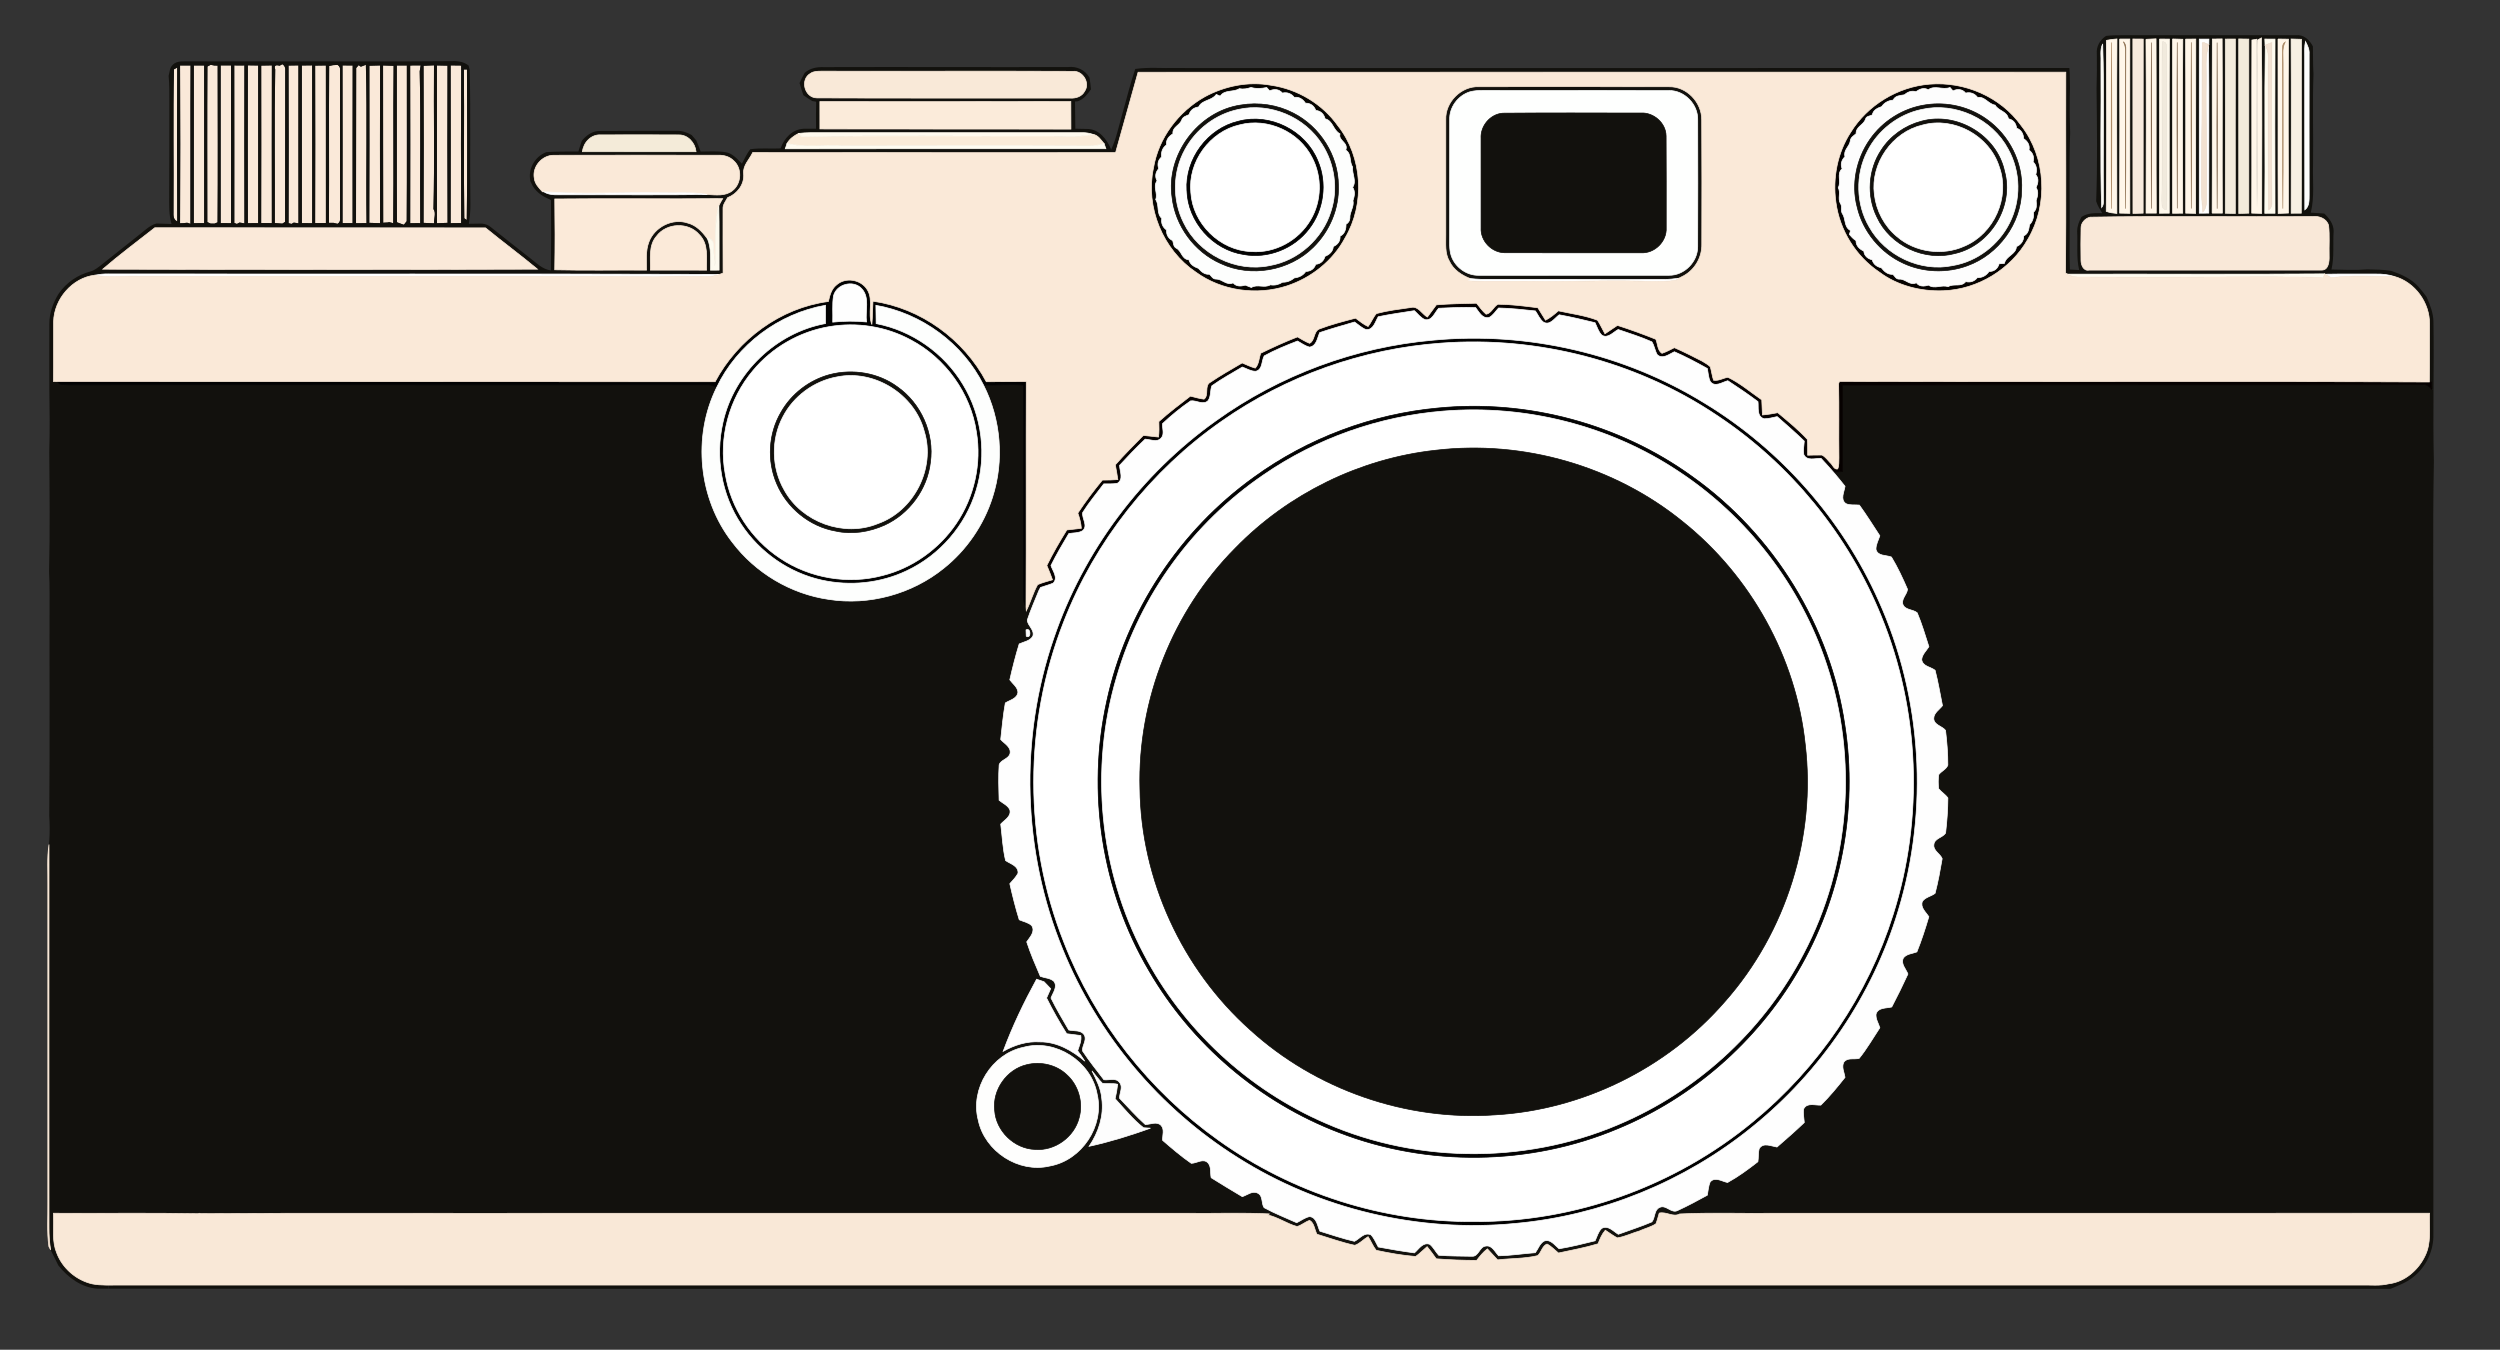
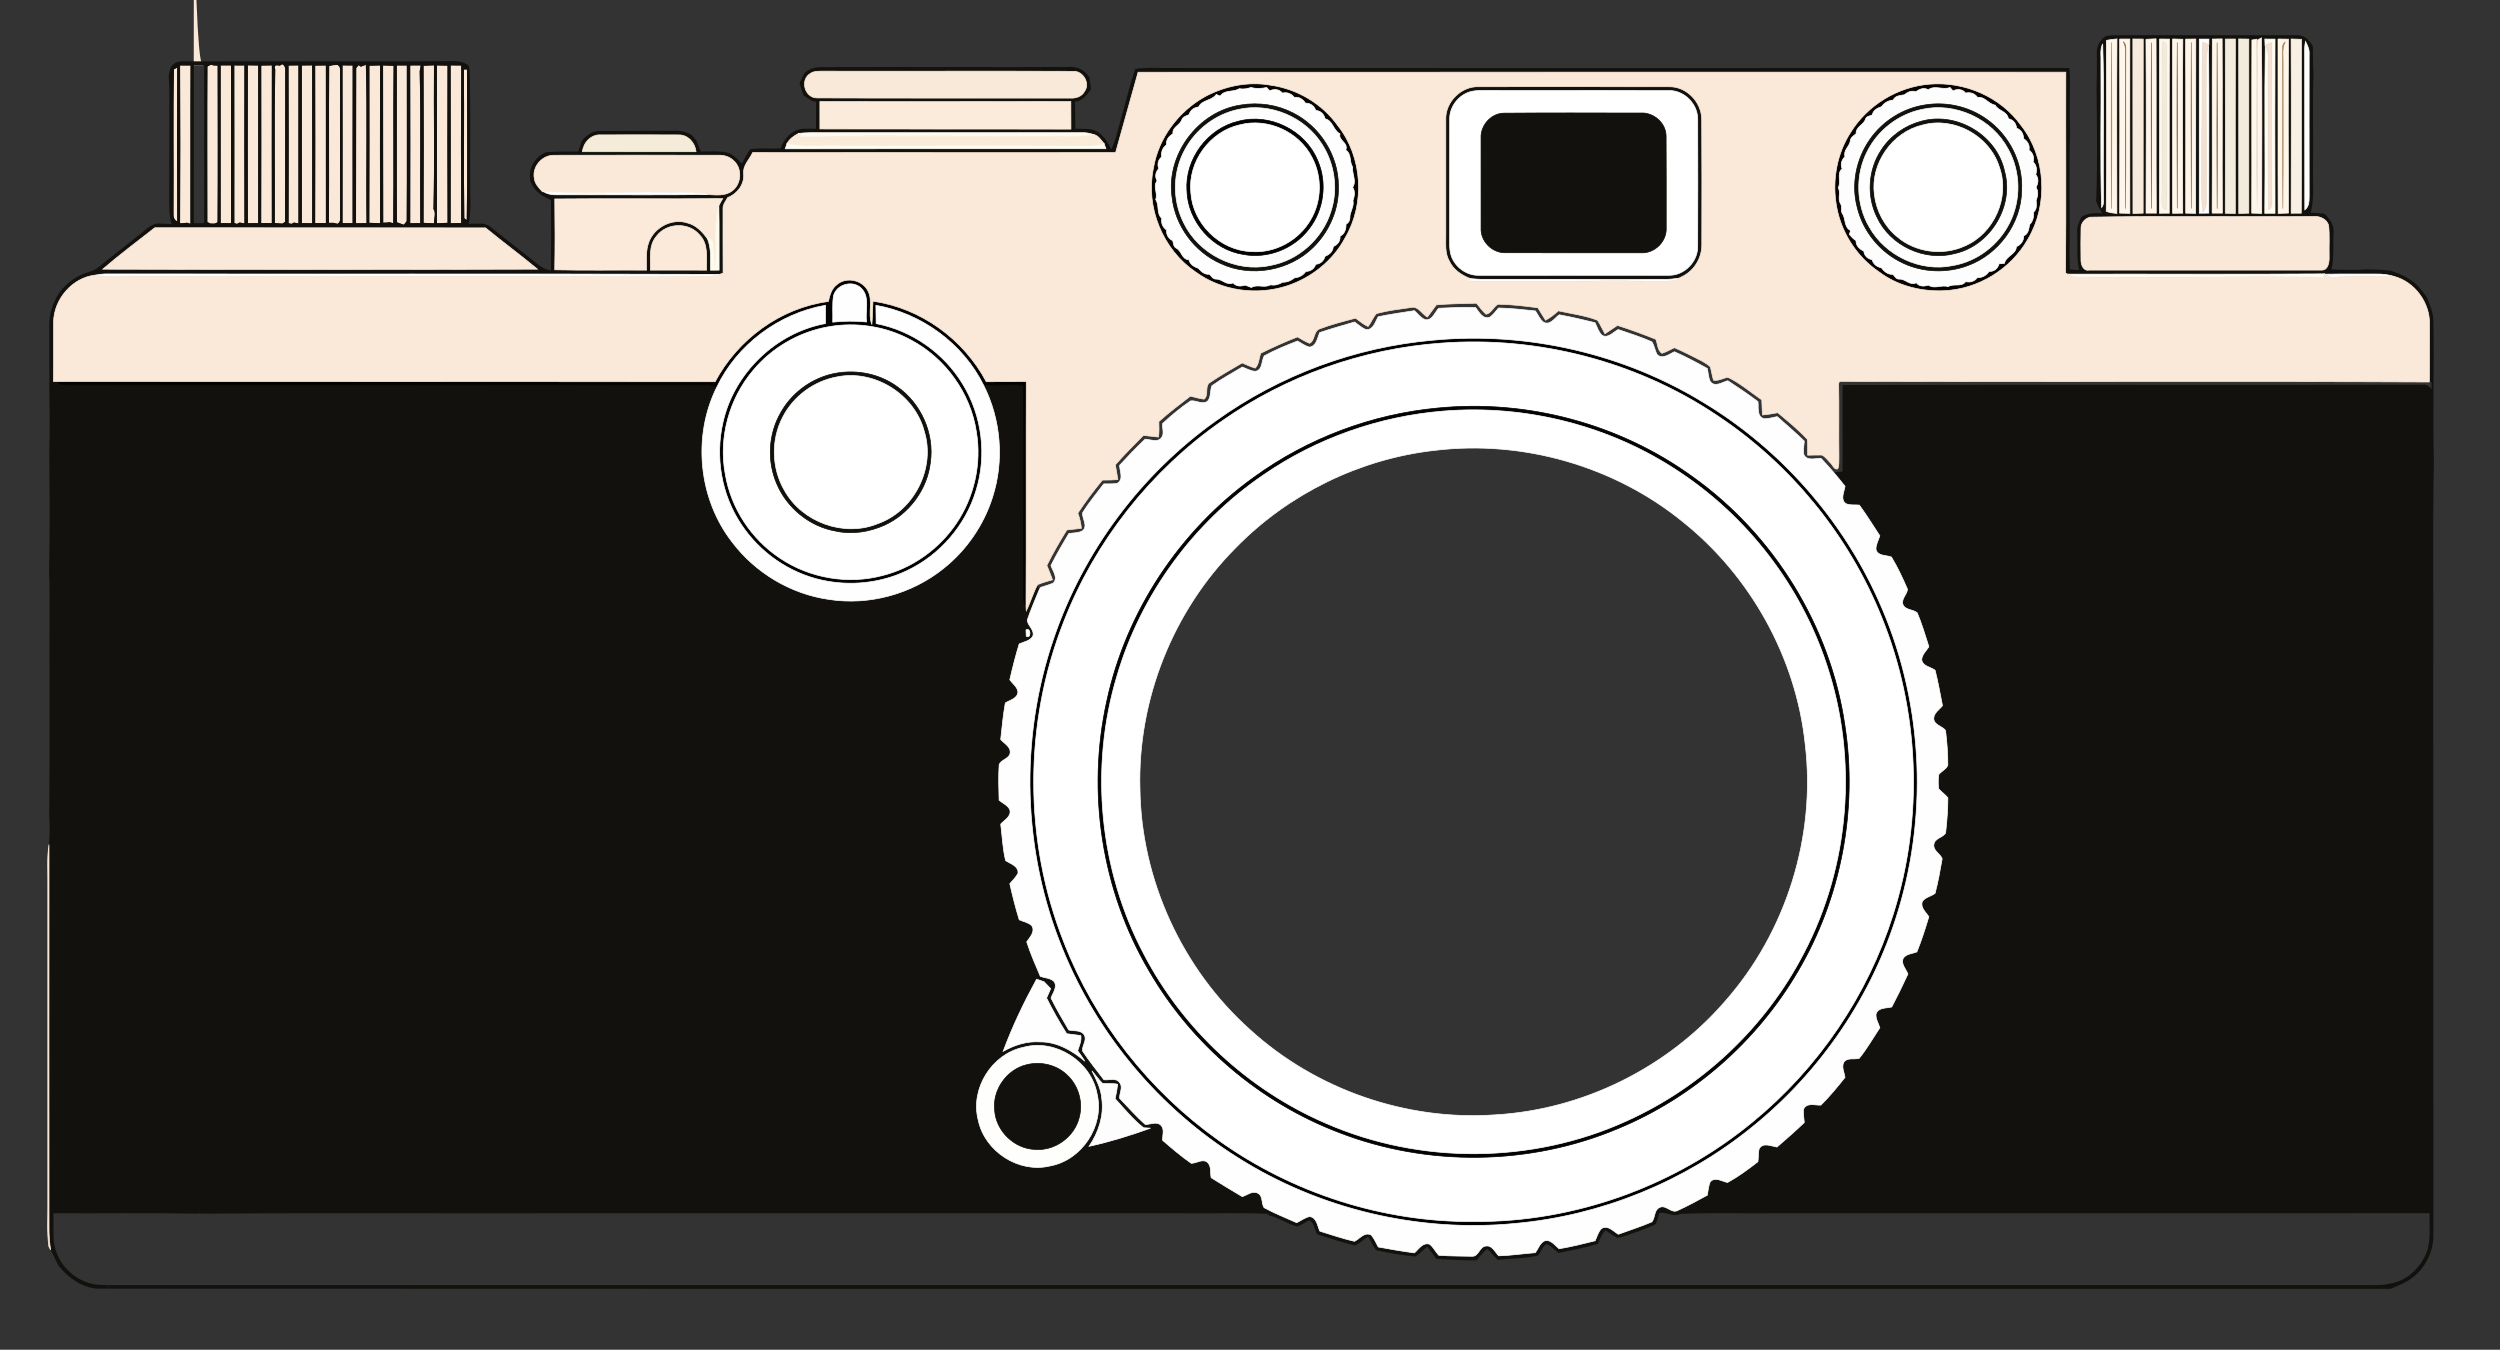
<svg xmlns="http://www.w3.org/2000/svg" version="1.1" id="Layer_1" x="0px" y="0px" viewBox="0 0 1065 575" enable-background="new 0 0 1065 575" xml:space="preserve">
  <rect x="0" y="0" width="1065" height="575" fill="#333333" stroke="none" />
  <g>
    <path fill="#FAE9D9" d="M198.93,29.59c0.06,21.37,0.23,42.75-0.09,64.12l-1.06-0.72c-0.3-21.12,0.04-42.26-0.16-63.39L198.93,29.59   z" />
    <path fill="#FAE9D9" d="M196.47,27.91c-0.14,22.37-0.12,44.74-0.01,67.11c-1.5,0.02-2.99,0.04-4.49,0.06   c0.06-22.41,0.05-44.82,0-67.23C193.47,27.87,194.97,27.89,196.47,27.91z" />
    <path fill="#FAE9D9" d="M190.65,27.97c-0.06,22.32-0.11,44.64,0.02,66.96c-1.51,0.06-3.02,0.12-4.53,0.17   c0.03-22.41,0.03-44.82-0.01-67.23C187.63,27.92,189.14,27.94,190.65,27.97z" />
    <path fill="#FAE9D9" d="M180.43,28.03c1.48-0.07,2.96-0.14,4.45-0.21c-0.17,20.41,0.28,40.87-0.22,61.24   c1.22,1.72,0.09,4.02,0.29,5.97l-0.19,0.1c-1.45-0.06-2.89-0.12-4.33-0.19C180.55,72.64,180.54,50.33,180.43,28.03z" />
    <path fill="#FAE9D9" d="M174.74,95.1c0.04-22.39,0.06-44.78-0.01-67.17l1.27-0.08h3.22c-0.11,0.63-0.32,1.9-0.43,2.54   c0.52,21.55,0.04,43.14,0.24,64.71l-1.06-0.06c-0.46,0.01-1.38,0.04-1.84,0.05L174.74,95.1z" />
    <path fill="#FAE9D9" d="M169.1,94.69c-0.14-22.27,0-44.54-0.06-66.8c1.43,0,2.85,0.01,4.28,0.01c-0.03,22.11,0.09,44.23-0.06,66.33   l-1.31,1.65c-0.01-0.09-0.02-0.18-0.03-0.27c-0.05,0.01-0.1,0.03-0.15,0.03c-0.15,0-0.27-0.06-0.35-0.14   c0,0.02,0.01,0.04,0.01,0.06L169.1,94.69z" />
    <path fill="#FAE9D9" d="M167.68,28.04c-0.26,22.34,0.09,44.69-0.17,67.03c-0.46-0.11-1.38-0.34-1.84-0.46l-0.31,0.16   c-0.53,0.03-1.59,0.09-2.12,0.12c-0.09-22.33,0-44.67-0.06-67.01C164.68,27.96,166.18,28.01,167.68,28.04z" />
    <path fill="#FAE9D9" d="M161.91,27.87c-0.06,22.4-0.06,44.81-0.01,67.21c-1.53-0.05-3.06-0.1-4.59-0.15   c0.13-22.31,0.05-44.62,0.04-66.93C158.87,27.94,160.39,27.9,161.91,27.87z" />
    <path fill="#FAE9D9" d="M155.86,27.6c0.59,22.47,0,44.98,0.29,67.46c-1.5,0.01-3,0.01-4.49,0.02c0.1-22.04-0.04-44.08,0.07-66.11   l1.11-1.25l0.54,0.5l0.4,0.17C154.3,28.19,155.34,27.8,155.86,27.6z" />
    <path fill="#FAE9D9" d="M145.92,95.06c0.03-22.4,0.04-44.8-0.01-67.2c1.44,0.01,2.88,0.03,4.33,0.04   c-0.06,22.39-0.03,44.78-0.03,67.17C148.77,95.07,147.34,95.06,145.92,95.06z" />
    <path fill="#FAE9D9" d="M144.85,93.08c0.14,1-0.21,1.76-1.05,2.28l-1.73-0.43c-0.48,0.01-1.45,0.01-1.94,0.01   c0.13-22.27-0.06-44.55,0.09-66.82c0.41-0.09,1.24-0.28,1.66-0.37l1.94-0.1c0.84,0.53,1.19,1.3,1.03,2.32   C144.83,51.01,144.82,72.04,144.85,93.08z" />
    <path fill="#FAE9D9" d="M134.24,95.04c0.07-22.36,0.07-44.73,0.01-67.09c1.53-0.03,3.05-0.05,4.58-0.07   c0.03,22.37-0.01,44.75,0.01,67.13C137.3,95.02,135.77,95.03,134.24,95.04z" />
    <path fill="#FAE9D9" d="M132.97,27.84c0.05,22.41,0,44.83,0.02,67.25c-1.47-0.02-2.94-0.03-4.4-0.05   c0.02-22.38,0.01-44.76-0.01-67.14C130.04,27.88,131.5,27.86,132.97,27.84z" />
    <path fill="#FAE9D9" d="M124.18,95.4l-1.25-0.32c0.06-22.39,0.1-44.78-0.02-67.16c1.41-0.02,2.81-0.05,4.22-0.07   c0.03,22.43-0.05,44.86,0.02,67.29c-0.5-0.08-1.5-0.23-1.99-0.31L124.18,95.4z" />
    <path fill="#FAE9D9" d="M120.31,27.34c0.95,0.65,1.34,1.53,1.2,2.63c-0.06,21.53,0.01,43.05-0.07,64.57   c-0.29,0.18-0.87,0.55-1.16,0.73c-0.8-0.07-2.4-0.2-3.21-0.26c0.1-21.81-0.24-43.64,0.17-65.44c-0.53-1.57,0.09-2.09,1.86-1.57   L120.31,27.34z" />
    <path fill="#FAE9D9" d="M111.27,27.94c1.51-0.03,3.03-0.06,4.55-0.09c-0.04,22.4-0.05,44.8-0.01,67.2   c-1.52-0.01-3.04-0.03-4.56-0.04C111.34,72.65,111.27,50.3,111.27,27.94z" />
    <path fill="#FAE9D9" d="M109.99,95.05c-1.47,0.01-2.93,0.02-4.39,0.03c-0.1-22.41-0.03-44.83-0.01-67.25   c1.46,0.03,2.93,0.05,4.39,0.07C110.01,50.29,110,72.67,109.99,95.05z" />
    <path fill="#FAE9D9" d="M102.02,94.81l-1.1,0.6l-1.11-0.44c-0.01-22.37,0.04-44.74-0.02-67.11l1.14,0.02h2.03l1.16-0.01   c-0.04,22.43-0.06,44.85,0.01,67.28C103.6,95.06,102.54,94.9,102.02,94.81z" />
    <path fill="#FAE9D9" d="M94,27.85c1.47,0.01,2.94,0.02,4.41,0.02c0.02,22.41,0.05,44.81,0,67.21c-1.47-0.01-2.94-0.02-4.41-0.03   V27.85z" />
    <path fill="#FAE9D9" d="M88.31,94.63c0-22.09-0.1-44.2,0.05-66.3c0.35-0.18,1.05-0.54,1.39-0.72l1.56,0.3   c0.35,0.01,1.06,0.03,1.42,0.04c0.01,22.26,0.13,44.52-0.04,66.78c-0.34,0.13-1.02,0.4-1.36,0.54l-1.58-0.02   C89.39,95.1,88.67,94.79,88.31,94.63z" />
-     <path fill="#FAE9D9" d="M86.97,27.88c0.01,22.39,0.02,44.78,0.01,67.17c-1.48,0.01-2.96,0.02-4.43,0.03   c0.06-22.39-0.01-44.78,0.02-67.18C84.03,27.89,85.5,27.88,86.97,27.88z" />
+     <path fill="#FAE9D9" d="M86.97,27.88c-1.48,0.01-2.96,0.02-4.43,0.03   c0.06-22.39-0.01-44.78,0.02-67.18C84.03,27.89,85.5,27.88,86.97,27.88z" />
    <path fill="#FAE9D9" d="M81.19,27.89c-0.13,22.48,0.01,44.97-0.06,67.46l-1.41-0.46c-0.44,0.05-1.32,0.14-1.76,0.19l-1.26,0.03   c0.11-22.4,0.12-44.81,0-67.21C78.19,27.9,79.69,27.89,81.19,27.89z" />
    <path fill="#FAE9D9" d="M75.49,28.78c-0.1,21.84-0.13,43.68,0.02,65.52c-2.19-0.9-1.46-3.45-1.61-5.31   c0.16-19.82-0.24-39.66,0.22-59.47L75.49,28.78z" />
    <path fill="#12110D" d="M627,535.18c2.9,0.24,3.23-4.09,5.89-4.35c2.74-0.52,3.93,2.51,5.52,4.13   c5.24-0.07,10.42-0.95,15.65-1.31c1.18-1.61,1.83-3.77,3.58-4.88c2.74-1.23,4.65,1.71,6.52,3.21c5.17-0.86,10.27-2.13,15.36-3.4   c0.84-1.78,1.32-3.85,2.77-5.26c2.69-1.58,4.97,1.22,7.1,2.49c4.76-1.78,9.64-3.27,14.31-5.29c1.5-1.82,0.86-5.1,3.29-6.14   c2.73-1.39,5.02,2.76,7.73,1.27c4.29-1.97,8.45-4.22,12.6-6.49c0.36-1.88,0.45-3.85,1.2-5.62c2.06-2.43,5-0.25,7.42,0.21   c4.57-2.51,8.83-5.66,12.93-8.86c0.3-1.84,0.05-3.73,0.53-5.52c1.66-2.86,5.09-1.12,7.59-0.72c3.94-3.42,7.87-6.85,11.64-10.45   c-0.13-1.94-0.6-3.9-0.26-5.82c1.46-2.82,4.83-1.45,7.31-1.6c3.73-3.65,7.05-7.73,10.3-11.82c-0.32-2.13-1.6-4.44-0.49-6.49   c1.49-2.08,4.37-1.04,6.51-1.6c3.3-4.08,5.91-8.68,8.82-13.05c-0.62-1.9-1.84-3.76-1.63-5.81c0.8-2.9,4.36-2.43,6.69-3.03   c2.41-4.63,4.73-9.3,6.9-14.05c-0.87-2.19-3.18-4.38-1.92-6.85c1.33-1.76,3.81-1.81,5.73-2.56c1.98-4.9,3.6-9.93,5.1-15   c-1.28-1.98-3.75-3.92-2.74-6.54c1.26-1.8,3.71-2.12,5.4-3.42c1.27-4.86,2.18-9.82,3.02-14.76c-0.85-2.16-3.84-3.36-3.55-5.89   c0.15-2.79,3.7-3.01,5-5.01c0.58-4.96,0.95-9.97,0.98-14.96c-1.07-1.54-2.77-2.5-3.94-3.95c-0.22-1.98-0.24-4.02,0.04-5.99   c1.12-1.49,3.21-2.29,3.88-4.05c0.02-4.95-0.39-9.9-0.98-14.81c-1.5-1.91-5.04-2.26-5.02-5.14c0.07-2.35,2.41-3.69,3.72-5.39   c-1.01-5.03-1.85-10.1-3.14-15.07c-1.92-1.48-5.41-1.67-5.71-4.58c0.17-2.16,1.97-3.72,3.06-5.47   c-1.56-4.84-2.99-9.74-4.97-14.43c-1.83-1.6-5.56-1.05-6.22-3.98c-0.32-2.26,1.89-3.92,2.08-6.06c-2.03-4.68-4.2-9.35-6.84-13.72   c-2.26-0.91-5.94-0.28-6.6-3.3c-0.03-2.04,1.03-3.86,1.65-5.75c-2.87-4.38-5.64-8.83-8.72-13.08c-1.91-0.22-4.02,0.23-5.76-0.64   c-2.49-1.75-0.69-4.99-0.34-7.37c-1.62-2-3.21-4.02-4.88-5.95c1.26-0.11,2.53-0.22,3.81-0.33c0.12-12.28-0.09-24.56,0.04-36.85   c82.34-0.23,164.68,0.04,247.02-0.14c1.66-0.32,2.84,0.74,3.89,1.87h0.81c-0.06,10.25-0.11,20.5,0.15,30.74   c-0.56,30.5-0.09,61.03-0.26,91.53c0.06,79.68,0.01,159.36,0.05,239.04c-0.22,6.54-3.42,12.9-8.57,16.95   c-2.85,2.36-6.37,3.62-9.73,5.05c-324.04-0.08-648.08,0.07-972.12-0.09v-1.52c1.61,0,3.22-0.04,4.82-0.02   c192.68-0.01,385.35-0.01,578.03-0.01c125.63,0,251.25,0,376.88,0.01c3.88-0.12,7.83,0.42,11.66-0.54   c6.8-0.78,12.72-5.92,15.55-12.04c2.58-5.27,1.71-11.28,1.83-16.93l0.03-1.1c-93,0.07-186.01,0.01-279.01,0.03   c-13.48,0.19-27-0.38-40.45,0.29c-2.81,1.54-5.71-1.11-8.71-0.37c-0.46,1.52-0.82,3.07-1.4,4.55c-1.97,1.32-4.33,1.91-6.49,2.82   l-0.03,0.09c-3.36,0.91-6.52,2.59-9.98,3.1c-1.77-0.96-3.4-2.17-5.07-3.27c-1.45,1.68-2.3,3.74-3.1,5.79   c-5.53,1.69-11.23,2.7-16.86,3.93c-1.61-1.31-3.02-2.89-4.87-3.83c-2.01,0.75-2.41,3.51-3.96,4.94   c-5.59,1.36-11.41,1.12-17.09,1.81c-1.46-1.57-2.88-3.16-4.35-4.7c-1.8,1.37-3.2,3.15-4.58,4.92c-5.75-0.03-11.49-0.21-17.21-0.68   c-1.25-1.77-2.52-3.52-3.88-5.18c-1.65,1.37-3.14,2.94-4.89,4.2c-5.65-0.45-11.27-1.45-16.81-2.64c-1.42-1.76-2.2-3.95-3.45-5.82   l0.06-1.07c0.37,0.02,0.76,0.12,1.16,0.31c1.41,1.46,2.11,3.42,3.11,5.17c5.11,0.93,10.24,1.84,15.4,2.51   c1.88-1.61,3.57-4.68,6.51-3.67c1.62,1.25,2.45,3.2,3.84,4.69C617.58,535.1,622.29,535.09,627,535.18z" />
    <path fill="#12110D" d="M196.46,95.02c-0.11-22.37-0.13-44.74,0.01-67.11c-1.5-0.02-3-0.04-4.5-0.06c0.05,22.41,0.06,44.82,0,67.23   C193.47,95.06,194.96,95.04,196.46,95.02z M980.35,90.82c0.13-24.69-0.03-49.39,0.09-74.08c-1.49-0.06-2.97-0.11-4.44-0.14   c0.16,24.74,0.06,49.48,0.03,74.23C977.46,90.82,978.9,90.82,980.35,90.82z M437.18,271.02c2.21,1.33,2.01-3.93-0.1-2.67   C437.1,269.02,437.15,270.35,437.18,271.02z M349.28,54.93c35.64,0.1,71.29-0.01,106.94,0.07c-0.02-3.93-0.01-7.85-0.04-11.78   c-35.64,0.12-71.27,0.03-106.91,0.05C349.27,47.15,349.29,51.04,349.28,54.93z M931.11,90.8c1.4,0.02,2.81,0.05,4.24,0.09   c0.07-24.76-0.04-49.52,0.07-74.27c-1.47,0.01-2.92,0.02-4.36,0.04C931.19,41.37,931.09,66.08,931.11,90.8z M75.51,94.3   c-0.15-21.84-0.12-43.68-0.02-65.52l-1.37,0.74c-0.46,19.81-0.06,39.65-0.22,59.47C74.05,90.85,73.32,93.4,75.51,94.3z    M256.01,57.46c-4.15-0.3-7.46,3.21-7.9,7.16c16.14-0.01,32.28-0.02,48.42,0.01c-0.4-3.8-3.51-7.31-7.52-7.16   C278.01,57.39,267.01,57.43,256.01,57.46z M983.71,83.01c-0.07-20-0.02-39.99-0.01-59.98c0.17-1.95-0.71-3.71-1.57-5.38   c-0.46,2.11-0.36,4.27-0.33,6.42c0.07,21.78-0.04,43.57,0.05,65.35C983.85,87.92,983.68,85.23,983.71,83.01z M156.15,95.06   c-0.29-22.48,0.3-44.99-0.29-67.46c-0.52,0.2-1.56,0.59-2.08,0.79l-0.4-0.17l-0.54-0.5l-1.11,1.25   c-0.11,22.03,0.03,44.07-0.07,66.11C153.15,95.07,154.65,95.07,156.15,95.06z M940.97,18.92c0.01-0.57,0.03-1.71,0.04-2.28   c-1.38,0.01-2.76,0.01-4.12,0.01c0.02,24.73,0.04,49.45,0,74.18c1.34-0.02,2.7-0.03,4.06-0.04c-0.05-23.78,0.17-47.57-0.09-71.34   L940.97,18.92z M190.67,94.93c-0.13-22.32-0.08-44.64-0.02-66.96c-1.51-0.03-3.02-0.05-4.52-0.1c0.04,22.41,0.04,44.82,0.01,67.23   C187.65,95.05,189.16,94.99,190.67,94.93z M445.84,425.15c0.59-1.32,1.17-2.64,1.75-3.96c-0.95-0.98-1.88-1.96-2.81-2.95   c-1.08-0.36-2.13-0.74-3.19-1.1c-5.43,9.92-10.32,20.13-14.25,30.74c4.76-2.71,10.15-4.42,15.69-4.04   c7.24-0.07,13.73,3.68,19.1,8.22c-0.97-1.54-1.98-2.97-3.05-4.42c0.67-2.11,1.73-4.24,1.35-6.5c-2.01-0.24-4.02-0.51-6.02-0.77   C451.31,435.44,448.42,430.37,445.84,425.15z M134.25,27.95c0.06,22.36,0.06,44.73-0.01,67.09c1.53-0.01,3.06-0.02,4.6-0.03   c-0.02-22.38,0.02-44.76-0.01-67.13C137.3,27.9,135.78,27.92,134.25,27.95z M349.96,30.32c-1.58,0.02-3.28-0.02-4.64,0.92   c-4.68,2.6-2.61,10.45,2.72,10.47c35.98,0.16,71.97,0.02,107.95,0.08c2.33,0.16,4.91-0.71,6.05-2.89c2.51-3.56-0.8-8.9-5.07-8.51   C421.3,30.22,385.63,30.41,349.96,30.32z M974.88,90.76c-0.07-24.7-0.15-49.39,0.01-74.08c-1.5-0.02-2.98-0.05-4.46-0.07   c0.08,24.77-0.06,49.55,0.06,74.32C971.94,90.87,973.4,90.81,974.88,90.76z M184.88,27.82c-1.49,0.07-2.97,0.14-4.45,0.21   c0.11,22.3,0.12,44.61,0,66.91c1.44,0.07,2.88,0.13,4.33,0.19l0.19-0.1c-0.2-1.95,0.93-4.25-0.29-5.97   C185.16,68.69,184.71,48.23,184.88,27.82z M958,16.65c-1.45-0.02-2.88-0.04-4.31-0.07c-0.01,24.79-0.02,49.58,0.02,74.37   c1.42-0.06,2.85-0.11,4.29-0.15V16.65z M965,19.42c-0.38,23.81,0.05,47.63-0.2,71.44c1.44-0.02,2.89-0.03,4.36-0.02   c-0.05-24.73-0.1-49.46,0-74.18c-1.46-0.01-2.9-0.02-4.34-0.03c0.02,0.65,0.07,1.97,0.09,2.62L965,19.42z M946.72,90.79   c-0.15-24.74,0.08-49.48-0.09-74.22c-1.05,0.01-3.14,0.04-4.18,0.06c-0.14,24.72,0.07,49.44-0.09,74.16   C943.8,90.8,945.25,90.8,946.72,90.79z M143.8,95.36c0.84-0.52,1.19-1.28,1.05-2.28c-0.03-21.04-0.02-42.07,0-63.11   c0.16-1.02-0.19-1.79-1.03-2.32l-1.94,0.1c-0.42,0.09-1.25,0.28-1.66,0.37c-0.15,22.27,0.04,44.55-0.09,66.82   c0.49,0,1.46,0,1.94-0.01L143.8,95.36z M925.53,90.86c1.43-0.02,2.86-0.04,4.31-0.05c-0.05-24.7-0.17-49.4,0.04-74.09   c-1.47-0.05-2.92-0.09-4.37-0.13C925.56,41.35,925.48,66.1,925.53,90.86z M132.99,95.09c-0.02-22.42,0.03-44.84-0.02-67.25   c-1.47,0.02-2.93,0.04-4.39,0.06c0.02,22.38,0.03,44.76,0.01,67.14C130.05,95.06,131.52,95.07,132.99,95.09z M924.1,90.81   c0.04-24.72-0.07-49.45,0.07-74.17c-1.42,0-2.83-0.01-4.23-0.01c0.03,24.74,0.07,49.47-0.02,74.21   C921.3,90.82,922.7,90.81,924.1,90.81z M912.98,90.8c0.04-24.72-0.01-49.44,0.04-74.16c-1.49-0.01-2.96-0.03-4.42-0.04   c0.06,24.78-0.03,49.56,0.04,74.33C910.07,90.88,911.52,90.84,912.98,90.8z M963.49,90.91c0.02-24.92,0.21-49.86-0.12-74.78   l-1.58,0.88c-0.56,23.93,0.08,47.87-0.31,71.81c-0.2-24.04,0.04-48.08-0.09-72.12c-0.52,0.09-1.56,0.26-2.08,0.35   c-0.12,24.57,0.03,49.16-0.08,73.74C960.64,90.82,962.06,90.86,963.49,90.91z M447.17,496.73c13.61-2.4,23.41-17.08,20.22-30.58   c-2.48-13.89-17.7-23.75-31.37-20.01c-13.49,2.81-22.8,17.67-19.29,31.04C419.5,490.46,433.89,499.86,447.17,496.73z M470.35,61.21   c-1.28-1.56-2.6-3.66-4.73-3.98c-1.51-0.5-3.04-0.74-4.61-0.72c-38.65,0.04-77.31,0.02-115.96,0.02c-1.61,0.03-3.21,0.12-4.8,0.29   c-2,1-3.86,2.31-4.98,4.3c-0.19,0.57-0.56,1.69-0.75,2.26c45.53-0.05,91.06,0,136.59-0.02C470.92,62.82,470.54,61.74,470.35,61.21z    M465.18,456.19c1.85,3.77,3.88,7.59,4.18,11.88c1,7.18-1.39,14.37-5.4,20.27c8.89-1.94,17.59-4.66,26.15-7.74   c-0.74-0.04-2.23-0.13-2.97-0.17c-4.54-3.57-8.21-8.12-12.1-12.37c0.51-2.02,0.85-4.09,1.08-6.16c-2.15-0.55-4.43-0.01-6.54-0.44   C467.97,459.82,466.66,457.93,465.18,456.19z M81.13,95.35c0.07-22.49-0.07-44.98,0.06-67.46c-1.5,0-3,0.01-4.49,0.01   c0.12,22.4,0.11,44.81,0,67.21l1.26-0.03c0.44-0.05,1.32-0.14,1.76-0.19L81.13,95.35z M115.82,27.85   c-1.52,0.03-3.04,0.06-4.55,0.09c0,22.36,0.07,44.71-0.02,67.07c1.52,0.01,3.04,0.03,4.56,0.04   C115.77,72.65,115.78,50.25,115.82,27.85z M306.05,66.12c-23.37-0.03-46.76-0.03-70.13,0.02c-4.95-0.07-9.27,4.88-8.32,9.78   c0.24,2.39,1.95,4.11,3.5,5.77h0.55c2.77,1.83,6.27,1.14,9.4,1.3c20.09-0.1,40.18,0.16,60.27-0.13c3.58,0.19,7.75,0.8,10.74-1.68   c3.84-2.96,4.17-9.49,0.49-12.7C310.87,66.75,308.41,66.05,306.05,66.12z M276.45,103.04c2.37-6.36,10.09-10.27,16.58-8.01   c3.5,0.89,6.06,3.59,8.13,6.4l0.14,0.04c1.86,4.32,1.31,9.05,1.36,13.62c0.92-0.01,2.76-0.01,3.68-0.01   c-0.09-9.16,0.11-18.32-0.12-27.48c0.5-1.02,1.05-2.02,1.65-3c-23.84,0.23-47.7-0.09-71.54,0.16c0.13,10.06,0.17,20.11-0.01,30.17   c13.03,0.32,26.07,0.05,39.11,0.14C275.45,111.06,274.96,106.87,276.45,103.04z M277.06,115.07c7.98,0.02,15.96-0.03,23.94,0.02   c-0.13-5.11,0.96-11.1-3.06-15.1c-4.62-5.47-14.02-5.11-18.27,0.63C276.18,104.62,277.22,110.21,277.06,115.07z M122.93,95.08   l1.25,0.32l0.98-0.57c0.49,0.08,1.49,0.23,1.99,0.31c-0.07-22.43,0.01-44.86-0.02-67.29c-1.41,0.02-2.81,0.05-4.22,0.07   C123.03,50.3,122.99,72.69,122.93,95.08z M198.84,93.71c0.32-21.37,0.15-42.75,0.09-64.12l-1.31,0.01   c0.2,21.13-0.14,42.27,0.16,63.39L198.84,93.71z M86.98,95.05c0.01-22.39,0-44.78-0.01-67.17c-1.47,0-2.94,0.01-4.4,0.02   c-0.03,22.4,0.04,44.79-0.02,67.18C84.02,95.07,85.5,95.06,86.98,95.05z M88.36,28.33c-0.15,22.1-0.05,44.21-0.05,66.3   c0.36,0.16,1.08,0.47,1.44,0.62l1.58,0.02c0.34-0.14,1.02-0.41,1.36-0.54c0.17-22.26,0.05-44.52,0.04-66.78   c-0.36-0.01-1.07-0.03-1.42-0.04l-1.56-0.3C89.41,27.79,88.71,28.15,88.36,28.33z M98.41,27.87c-1.47,0-2.94-0.01-4.41-0.02v67.2   c1.47,0.01,2.94,0.02,4.41,0.03C98.46,72.68,98.43,50.28,98.41,27.87z M100.92,95.41l1.1-0.6c0.52,0.09,1.58,0.25,2.11,0.34   c-0.07-22.43-0.05-44.85-0.01-67.28l-1.16,0.01h-2.03l-1.14-0.02c0.06,22.37,0.01,44.74,0.02,67.11L100.92,95.41z M105.6,95.08   c1.46-0.01,2.92-0.02,4.39-0.03c0.01-22.38,0.02-44.76-0.01-67.15c-1.46-0.02-2.93-0.04-4.39-0.07   C105.57,50.25,105.5,72.67,105.6,95.08z M121.51,29.97c0.14-1.1-0.25-1.98-1.2-2.63L119.1,28c-1.77-0.52-2.39,0-1.86,1.57   c-0.41,21.8-0.07,43.63-0.17,65.44c0.81,0.06,2.41,0.19,3.21,0.26c0.29-0.18,0.87-0.55,1.16-0.73   C121.52,73.02,121.45,51.5,121.51,29.97z M116.78,26.16c24.96-0.11,49.93,0.15,74.89-0.12c2.79-0.13,5.73,0.05,7.97,1.91   c0.12,0.48,0.35,1.44,0.46,1.92c0.46,19.02,0.04,38.06,0.29,57.08c0.05,2.81-0.25,5.6-0.65,8.38c1.87-0.04,3.73-0.09,5.61-0.09   c1.38,0.17,2.74,0.62,3.8,1.56c5.58,4.46,11.19,8.88,16.83,13.28c2.66,2.06,5.16,4.67,8.69,5.11c0.14-9.98,0.15-19.96,0.04-29.93   l-0.5-0.31c-3.38-1.41-6.53-3.54-7.93-7.08l-0.33-0.66c-1.13-5.16,1.86-10.56,6.79-12.4c4.54-0.32,9.1-0.23,13.66-0.26   c0.46-1.52,0.91-3.05,1.44-4.55c1.98-2.46,4.84-4.45,8.14-4.21c10.67-0.11,21.35-0.03,32.02-0.06c2.35-0.12,4.6,0.62,6.63,1.77   c0.67,0.78,1.35,1.55,2,2.35c0.69,1.54,1.27,3.13,1.85,4.72c3.48-0.02,6.98-0.28,10.44,0.24c3.05,0.38,5.08,2.89,7.14,4.89   c0.58-1.13,1.16-2.27,1.78-3.39c0.52-0.96,1.1-1.86,1.76-2.73c4.27-0.63,8.63-0.13,12.94-0.36c1.46-4.34,5.01-8.18,9.84-8.37   c1.75-0.05,3.5-0.01,5.26,0c-0.08-3.84-0.05-7.68,0.05-11.51c-0.42-0.08-1.26-0.22-1.68-0.3c-1.31-0.76-2.56-1.62-3.78-2.5   c-0.59-1.71-1.1-3.44-1.62-5.16c0.67-1.47,1.39-2.93,2.18-4.34c2.26-2.01,5.25-2.57,8.2-2.45c34.65-0.12,69.3,0.07,103.95-0.03   c3.74-0.43,7.38,1.21,9.2,4.56c0.28,1.63,0.46,3.28,0.6,4.94c-1.45,2.06-3.08,4.21-5.55,5.06l-1.24,0.12   c0.04,3.86,0.09,7.72,0.14,11.59c1.62,0.02,3.24,0.04,4.87,0.1c5.25-0.08,8.57,4.42,10.41,8.78c1.02-2.32,1.9-4.69,2.54-7.14   c0.63-2.4,1.31-4.79,1.95-7.19c1.94-6.66,3.52-13.44,5.75-20.01c5.76-0.83,11.63-0.24,17.44-0.4C504.32,29,507.6,29,510.88,29   c46.67-0.05,93.35,0.03,140.03-0.01c6.47,0.01,12.93,0.02,19.4,0c70.42,0.03,140.83-0.04,211.24-0.02   c0.04,0.52,0.1,1.57,0.14,2.09c0.07,2.1,0.12,4.21,0.13,6.32c-0.06,1.28-0.1,2.57-0.11,3.86c-0.08,5.1-0.04,10.21,0.18,15.3   c-0.56,15.18-0.08,30.39-0.22,45.58c-0.07,4.23-0.04,8.47,0.1,12.7c1.31,0.07,2.62,0.15,3.95,0.22   c-1.27-5.39-0.55-10.96-0.85-16.44c0-2.21,0.77-4.3,1.86-6.2c2.63-1.72,5.81-1.68,8.84-1.58c-1.01-1.62-2.04-3.26-2.6-5.09   c0.59-16.03,0.33-32.11,0.16-48.15c0.17-4.85,0.17-9.7,0.12-14.56c-0.34-3.14,1.33-6.05,3.94-7.73c2.23-0.26,4.49-0.3,6.75-0.29   c24.69-0.02,49.39,0.01,74.08,0c3.3-0.41,5.92,2.02,7.28,4.78c0.08,3.93,0,7.85,0.24,11.77c-0.46,12.82,0.01,25.64-0.18,38.46   c-0.23,6.86,0.71,13.83-0.96,20.58c1.9,0.13,3.82,0.26,5.74,0.38c2.1,1.98,3.9,4.36,4,7.38c-0.38,5.48,0.32,11.05-0.93,16.46   c5.07,0.08,10.15,0.39,15.22-0.06c3.42,0.06,6.85,0.1,10.24,0.64c4.27,1.45,8.57,3.35,11.62,6.79   c1.21,1.37,2.35,2.81,3.43,4.29l0.18,0.44c1.41,3.19,2.68,6.54,2.75,10.08c0.16,9.59,0.09,19.18,0.03,28.77h-0.81   c-0.02-0.74-0.04-2.23-0.06-2.98l-0.91-0.05c0.14-8.24,0.04-16.48,0.08-24.72c0.15-9.01-6.22-17.81-14.94-20.22   c-2.59-0.81-5.3-1.11-7.99-1.05c-7.19,0.06-14.37-0.08-21.54,0.07l-0.25-0.14c-36.5,0.28-73,0.02-109.5,0.12   c-0.21-0.12-0.63-0.36-0.84-0.49c0.27-28.52,0.02-57.04,0.12-85.56c-131.74,0.03-263.48-0.05-395.22,0.03   c-3.16,11.43-6.36,22.84-9.58,34.25c-51.53-0.06-103.05,0.03-154.58-0.05c-1.36,2.97-4.3,5.55-3.88,9.06   c0.44,4.53-2.73,8.59-6.83,10.18c-0.78,1.52-2.07,2.96-1.95,4.78c0.02,9.11-0.04,18.23,0.03,27.35c-0.39,0.14-1.16,0.41-1.55,0.55   c-86.82-0.31-173.64-0.08-260.47-0.2c-1.9-0.03-3.79,0.19-5.65,0.54c-9.56,1.1-17.34,10.24-17.53,19.79   c-0.08,8.5,0.07,17-0.07,25.5c0.45,0.01,1.37,0.03,1.82,0.04c0.79,1.81,2.96,1.18,4.47,1.38c90.96-0.1,181.93,0.08,272.89-0.03   c1.17,0.18,2.29,0.55,3.36,1.12c-10.37,20.95-7.74,47.54,6.66,65.98c9.86,13.02,24.9,22.02,41.09,24.33   c17.22,2.71,35.41-2.3,48.96-13.24c9.72-7.74,17.05-18.43,20.81-30.28c5.02-15.6,3.61-33.15-3.83-47.76   c5.67,0.02,11.34-0.39,17-0.02c0.13,29.96,0.02,59.93,0,89.9c0,1.57,0.16,3.21,1.09,4.55c0.03,0.43,0.09,1.28,0.12,1.71   c1.83-3.62,2.85-7.61,4.83-11.15c0.15,0.6,0.44,1.79,0.59,2.39c-1.71,4.21-3.56,8.37-5,12.69c0.08,2.43,3.21,4.15,2.36,6.89   c-1.2,2.08-3.81,2.37-5.81,3.3c-1.55,5.04-2.84,10.15-4.01,15.29c1.21,1.66,3.31,3.06,3.47,5.25c-0.24,2.78-3.41,3.35-5.37,4.61   c-0.93,5.15-1.4,10.36-1.97,15.56c1.59,1.81,4.64,3.23,3.95,6.12c-0.69,2.24-3.87,2.49-4.61,4.65c-0.34,5.03-0.17,10.08-0.02,15.12   c1.54,1.29,3.73,2.14,4.58,4.07c0.72,2.85-2.3,4.32-3.89,6.09c0.64,5.17,0.85,10.44,2.07,15.52c2.07,1.47,5.54,2.21,5.3,5.42   c-0.89,1.68-2.25,3.04-3.5,4.45c1.16,5.16,2.45,10.3,4.02,15.37c1.77,0.79,3.87,1.11,5.31,2.48c1.66,2.57-0.78,4.91-2.13,6.93   c1.63,5.01,3.73,9.85,5.81,14.69c1.89,0.71,4.27,0.68,5.79,2.13c1.67,2.31-0.45,4.89-1.26,7.09c2.29,4.67,4.97,9.13,7.57,13.63   c2.2,0.54,5.32-0.16,6.65,2.17c1.2,2.27-1.07,4.47-0.77,6.76c2.81,4.24,6.01,8.22,9.1,12.26c2.17,0.3,5.14-0.99,6.62,1.13   c1.7,1.87-0.01,4.54,0.03,6.74c3.62,3.77,7.08,7.71,10.99,11.21c2.18-0.04,4.81-1.46,6.66,0.31c1.66,1.74,0.6,4.28,0.7,6.41   c3.96,3.41,7.93,6.84,12.24,9.81c2.43-0.06,5.17-2.37,7.19-0.09c1.39,1.7,0.81,4.17,1.26,6.21c4.41,2.7,8.79,5.47,13.27,8.07   c2.11-0.68,4.35-2.69,6.6-1.47c2.32,1.1,1.42,4.3,2.68,6.16c4.47,2.45,9.25,4.3,13.9,6.41c1.82-0.88,3.48-2.22,5.5-2.62   c3.08,0.39,3.28,3.94,4.36,6.23c4.89,1.51,9.75,3.16,14.74,4.32c1.94-0.95,3.63-3.27,5.87-3.07l-0.06,1.07   c-1.95,1.11-3.53,3-5.65,3.69c-5.5-1.15-10.78-3.09-16.14-4.72c-1.04-1.94-1.11-4.73-3.1-5.9c-1.92,0.61-3.44,2.11-5.38,2.61   c-4.39-1.17-8.2-4.03-12.63-4.93l0.94-0.43c-11.92-0.62-23.88-0.1-35.81-0.27H240.02c-51.46,0.11-102.93-0.2-154.39,0.15   l-0.68-0.16l-0.58,0.18c-20.52-0.4-41.07-0.05-61.6-0.19c0.01,0.49,0.02,1.47,0.02,1.95c0.18,5.01-0.65,10.28,1.4,15.03   c2.46,6.5,8.33,11.55,15.09,13.11c2.28,0.45,4.6,0.53,6.92,0.53v1.52c-1.58,0-3.17,0-4.75,0c-6.74-0.49-12.51-4.74-16.59-9.89   c-1.12-2.2-2.15-4.44-3.29-6.63c-0.51-3.13-0.72-6.31-0.69-9.47c0-54.41-0.05-108.82,0-163.23c0.03-0.44,0.1-1.3,0.13-1.73   c0.24-3.5,0.19-7.02-0.03-10.52c0.3-31.5,0.03-63.02,0.14-94.53c0.03-3.11-0.08-6.22-0.22-9.33v-0.3   c0.42-16.94,0.23-33.9,0.08-50.84c0.3-8.96,0.17-17.92,0.04-26.88c0-9.21-0.05-18.42,0-27.63c-0.02-4.61,1.59-9.09,4.02-12.96   c3.21-4.64,8.07-7.98,13.53-9.4c1.9-0.55,3.41-1.87,4.93-3.06c6.12-4.95,12.37-9.72,18.46-14.7c1.4-1.15,2.92-2.22,4.7-2.67   c2.14,0.04,4.27,0.13,6.41,0.22c-1.15-3.92-0.99-8.03-0.99-12.06c0.11-13.41,0.05-26.83,0.07-40.25c0.02-3.6,0.03-7.21-0.31-10.8   c0.42-1.6,0.44-3.51,1.76-4.7c1.97-2.06,5.13-1.33,7.68-1.5c5.96,0.09,11.93-0.01,17.9,0.02c5.54,0.03,11.08-0.01,16.63,0   L116.78,26.16z M145.91,27.86c0.05,22.4,0.04,44.8,0.01,67.2c1.42,0,2.85,0.01,4.29,0.01c0-22.39-0.03-44.78,0.03-67.17   C148.79,27.89,147.35,27.87,145.91,27.86z M902.96,16.63c0.08,24.72,0.1,49.44,0.01,74.16c1.44,0.02,2.89,0.05,4.35,0.09   c-0.05-24.75-0.03-49.5-0.01-74.25H902.96z M947.97,90.84c1.41,0.03,2.84,0.06,4.28,0.11c-0.01-24.78-0.05-49.56,0.02-74.34   c-1.44,0.01-2.88,0.02-4.3,0.03C948.02,41.38,948.02,66.11,947.97,90.84z M896.07,83.02c-0.24-21.44,0.4-42.91-0.32-64.33   c-1.28,2.57-0.57,5.54-0.75,8.29c0.19,20.48-0.38,41,0.3,61.46C896.55,86.9,895.92,84.83,896.07,83.02z M161.9,95.08   c-0.05-22.4-0.05-44.81,0.01-67.21c-1.52,0.03-3.04,0.07-4.56,0.13c0.01,22.31,0.09,44.62-0.04,66.93   C158.84,94.98,160.37,95.03,161.9,95.08z M901.79,90.94c-0.06-24.79-0.12-49.58,0.04-74.36c-1.54,0.1-3.05,0.32-4.53,0.62   c0.12,24.28,0.24,48.57-0.05,72.84C898.69,90.59,900.23,90.8,901.79,90.94z M174.73,27.93c0.07,22.39,0.05,44.78,0.01,67.17   l1.39-0.01c0.46-0.01,1.38-0.04,1.84-0.05l1.06,0.06c-0.2-21.57,0.28-43.16-0.24-64.71c0.11-0.64,0.32-1.91,0.43-2.54H176   L174.73,27.93z M984.97,92.25c-31.53,0.2-63.1-0.31-94.6,0.26c-2.06,0.47-3.87,2.42-3.85,4.59c-0.12,4.59-0.07,9.19-0.02,13.79   c0,1.92,1.06,4.7,3.46,4.17c33.02,0.03,66.05,0,99.07,0c2.97,0.04,3.28-3.79,3.19-6.01c-0.12-4.33,0.26-8.68-0.23-13   C991.14,93.05,987.81,91.87,984.97,92.25z M914.18,16.74c0.18,24.69,0.1,49.38,0.03,74.06c1.45,0,2.9,0.01,4.37,0   c-0.15-24.76,0.02-49.51-0.1-74.27C917.03,16.6,915.6,16.67,914.18,16.74z M206.83,97.07c-46.96-0.08-93.92,0.05-140.87-0.06   c-7.43,5.85-15.04,11.5-22.21,17.67c61.74,0.18,123.48,0.19,185.22-0.01C221.71,108.65,214.12,103.05,206.83,97.07z M167.51,95.07   c0.26-22.34-0.09-44.69,0.17-67.03c-1.5-0.03-3-0.08-4.5-0.16c0.06,22.34-0.03,44.68,0.06,67.01c0.53-0.03,1.59-0.09,2.12-0.12   l0.31-0.16C166.13,94.73,167.05,94.96,167.51,95.07z M169.04,27.89c0.06,22.26-0.08,44.53,0.06,66.8l2.33,0.87   c0-0.02-0.01-0.04-0.01-0.06c0.08,0.08,0.2,0.14,0.35,0.14c0.05,0,0.1-0.02,0.15-0.03c0.01,0.09,0.02,0.18,0.03,0.27l1.31-1.65   c0.15-22.1,0.03-44.22,0.06-66.33C171.89,27.9,170.47,27.89,169.04,27.89z" />
    <path fill="#12110D" stroke="#12110D" stroke-width="0.3" d="M462.32,452.36C462.86,452.87,462.86,452.87,462.32,452.36" />
    <path fill="#FFF6E9" stroke="#FFF6E9" stroke-width="0.3" d="M897.3,17.2c1.48-0.3,2.99-0.52,4.53-0.62   c-0.16,24.78-0.1,49.57-0.04,74.36c-1.56-0.14-3.1-0.35-4.54-0.9C897.54,65.77,897.42,41.48,897.3,17.2 M899.48,88.9   c0.17-23.6,0.21-47.21-0.02-70.81C899.42,41.69,899.32,65.3,899.48,88.9z" />
    <path fill="#FFF6E9" stroke="#FFF6E9" stroke-width="0.3" d="M902.96,16.63c1.44,0,2.89,0,4.35,0c-0.02,24.75-0.04,49.5,0.01,74.25   c-1.46-0.04-2.91-0.07-4.35-0.09C903.06,66.07,903.04,41.35,902.96,16.63 M904.52,17.78c0.58,1.01,0.89,2.09,0.93,3.24   c0.03,22.62-0.15,45.25,0.04,67.88c0.19-22.63-0.01-45.26,0.1-67.88C905.64,19.81,905.5,18.59,904.52,17.78z" />
    <path fill="#F7EADD" stroke="#F7EADD" stroke-width="0.3" d="M908.6,16.6c1.46,0.01,2.93,0.03,4.42,0.04   c-0.05,24.72,0,49.44-0.04,74.16c-1.46,0.04-2.91,0.08-4.34,0.13C908.57,66.16,908.66,41.38,908.6,16.6z" />
    <path fill="#FFF6E9" stroke="#FFF6E9" stroke-width="0.3" d="M914.18,16.74c1.42-0.07,2.85-0.14,4.3-0.21   c0.12,24.76-0.05,49.51,0.1,74.27c-1.47,0.01-2.92,0-4.37,0C914.28,66.12,914.36,41.43,914.18,16.74 M916.48,88.85   c0.18-23.58,0.13-47.17,0.03-70.74C916.33,41.69,916.46,65.27,916.48,88.85z" />
    <path fill="#FEF8EC" stroke="#FEF8EC" stroke-width="0.3" d="M919.94,16.63c1.4,0,2.81,0.01,4.23,0.01   c-0.14,24.72-0.03,49.45-0.07,74.17c-1.4,0-2.8,0.01-4.18,0.03C920.01,66.1,919.97,41.37,919.94,16.63 M921.13,17.65   c-0.35,22.45,0.2,44.92-0.16,67.38c0.17,1.61-0.51,4.2,1.9,4.2c0.38-5.74,0.07-11.49,0.11-17.23   c-0.28-17.35,0.24-34.71-0.07-52.06C923.02,18.66,922.43,17.89,921.13,17.65z" />
    <path fill="#FFF6E9" stroke="#FFF6E9" stroke-width="0.3" d="M925.51,16.59c1.45,0.04,2.9,0.08,4.37,0.13   c-0.21,24.69-0.09,49.39-0.04,74.09c-1.45,0.01-2.88,0.03-4.31,0.05C925.48,66.1,925.56,41.35,925.51,16.59 M927.53,88.78   c0.08-23.57,0.04-47.14-0.01-70.72C927.32,41.63,927.41,65.21,927.53,88.78z" />
    <path fill="#FFF6E9" stroke="#FFF6E9" stroke-width="0.3" d="M931.06,16.66c1.44-0.02,2.89-0.03,4.36-0.04   c-0.11,24.75,0,49.51-0.07,74.27c-1.43-0.04-2.84-0.07-4.24-0.09C931.09,66.08,931.19,41.37,931.06,16.66 M933.51,18.04   c-0.16,23.6-0.11,47.2,0,70.8C933.71,65.24,933.58,41.64,933.51,18.04z" />
    <path fill="#FFFFFF" stroke="#FFFFFF" stroke-width="0.3" d="M936.89,16.65c1.36,0,2.74,0,4.12-0.01   c-0.01,0.57-0.03,1.71-0.04,2.28c-0.86,0-3.19-1.9-2.79,0.08c-0.19,14.99,0,30-0.27,45c0.13,8.75-0.48,17.55,0.51,26.28   c2.14-2.24,1.35-5.49,1.51-8.28c0.31-15.69-0.32-31.37-0.11-47.06c0.18-5.16-0.62-10.48,1.04-15.49   c0.26,23.77,0.04,47.56,0.09,71.34c-1.36,0.01-2.72,0.02-4.06,0.04C936.93,66.1,936.91,41.38,936.89,16.65z" />
    <path fill="#FFF6E9" stroke="#FFF6E9" stroke-width="0.3" d="M942.36,90.79c0.16-24.72-0.05-49.44,0.09-74.16   c1.04-0.02,3.13-0.05,4.18-0.06c0.17,24.74-0.06,49.48,0.09,74.22C945.25,90.8,943.8,90.8,942.36,90.79 M944.52,88.88   c0.12-23.58,0.08-47.16-0.02-70.74C944.41,41.72,944.36,65.3,944.52,88.88z" />
    <path fill="#F3EBDC" stroke="#F3EBDC" stroke-width="0.3" d="M947.97,16.64c1.42-0.01,2.86-0.02,4.3-0.03   c-0.07,24.78-0.03,49.56-0.02,74.34c-1.44-0.05-2.87-0.08-4.28-0.11C948.02,66.11,948.02,41.38,947.97,16.64z" />
    <path fill="#F3EBDB" stroke="#F3EBDB" stroke-width="0.3" d="M953.69,16.58c1.43,0.03,2.86,0.05,4.31,0.07c0,24.72,0,49.44,0,74.15   c-1.44,0.04-2.87,0.09-4.29,0.15C953.67,66.16,953.68,41.37,953.69,16.58z" />
    <path fill="#FFF6E9" stroke="#FFF6E9" stroke-width="0.3" d="M959.31,17.05c0.52-0.09,1.56-0.26,2.08-0.35   c0.13,24.04-0.11,48.08,0.09,72.12c0.39-23.94-0.25-47.88,0.31-71.81l1.58-0.88c0.33,24.92,0.14,49.86,0.12,74.78   c-1.43-0.05-2.85-0.09-4.26-0.12C959.34,66.21,959.19,41.62,959.31,17.05z" />
    <path fill="#FEFBEF" stroke="#FEFBEF" stroke-width="0.3" d="M964.82,16.63c1.44,0.01,2.88,0.02,4.34,0.03   c-0.1,24.72-0.05,49.45,0,74.18c-1.47-0.01-2.92,0-4.36,0.02c0.25-23.81-0.18-47.63,0.2-71.44c2.09,3.12,1.08,7.03,1.25,10.54   c0.06,19.81-0.09,39.64,0.15,59.45c1.17-0.76,1.52-2.04,1.41-3.38c-0.24-22.64-0.06-45.27-0.02-67.91   c-0.97,0.38-1.93,0.76-2.88,1.13C964.89,18.6,964.84,17.28,964.82,16.63z" />
    <path fill="#FFF6E9" stroke="#FFF6E9" stroke-width="0.3" d="M970.43,16.61c1.48,0.02,2.96,0.05,4.46,0.07   c-0.16,24.69-0.08,49.38-0.01,74.08c-1.48,0.05-2.94,0.11-4.39,0.17C970.37,66.16,970.51,41.38,970.43,16.61 M972.36,22.02   c0.14,22.29-0.04,44.57,0.12,66.85c0.22-20.62,0.07-41.24,0.1-61.86c0.11-3.03-0.58-6.26,0.86-9.07   C972.04,18.86,972.44,20.62,972.36,22.02z" />
    <path fill="#F7F0E3" stroke="#F7F0E3" stroke-width="0.3" d="M976,16.6c1.47,0.03,2.95,0.08,4.44,0.14   c-0.12,24.69,0.04,49.39-0.09,74.08c-1.45,0-2.89,0-4.32,0.01C976.06,66.08,976.16,41.34,976,16.6z" />
    <path fill="#AC8A66" stroke="#AC8A66" stroke-width="0.3" d="M899.48,88.9c-0.16-23.6-0.06-47.21-0.02-70.81   C899.69,41.69,899.65,65.3,899.48,88.9z" />
    <path fill="#937759" stroke="#937759" stroke-width="0.3" d="M904.52,17.78c0.98,0.81,1.12,2.03,1.07,3.24   c-0.11,22.62,0.09,45.25-0.1,67.88c-0.19-22.63-0.01-45.26-0.04-67.88C905.41,19.87,905.1,18.79,904.52,17.78z" />
    <path fill="#81664D" stroke="#81664D" stroke-width="0.3" d="M916.48,88.85c-0.02-23.58-0.15-47.16,0.03-70.74   C916.61,41.68,916.66,65.27,916.48,88.85z" />
    <path fill="#F1EADD" stroke="#F1EADD" stroke-width="0.3" d="M921.13,17.65c1.3,0.24,1.89,1.01,1.78,2.29   c0.31,17.35-0.21,34.71,0.07,52.06c-0.04,5.74,0.27,11.49-0.11,17.23c-2.41,0-1.73-2.59-1.9-4.2   C921.33,62.57,920.78,40.1,921.13,17.65z" />
    <path fill="#81664D" stroke="#81664D" stroke-width="0.3" d="M927.53,88.78c-0.12-23.57-0.21-47.15-0.01-70.72   C927.57,41.64,927.61,65.21,927.53,88.78z" />
    <path fill="#937759" stroke="#937759" stroke-width="0.3" d="M933.51,18.04c0.07,23.6,0.2,47.2,0,70.8   C933.4,65.24,933.35,41.64,933.51,18.04z" />
    <path fill="#F2E1D1" stroke="#F2E1D1" stroke-width="0.3" d="M938.18,19c-0.4-1.98,1.93-0.08,2.79-0.08l-0.11,0.53   c-1.66,5.01-0.86,10.33-1.04,15.49c-0.21,15.69,0.42,31.37,0.11,47.06c-0.16,2.79,0.63,6.04-1.51,8.28   c-0.99-8.73-0.38-17.53-0.51-26.28C938.18,49,937.99,33.99,938.18,19z" />
    <path fill="#81664D" stroke="#81664D" stroke-width="0.3" d="M944.52,88.88c-0.16-23.58-0.11-47.16-0.02-70.74   C944.6,41.72,944.64,65.3,944.52,88.88z" />
    <path fill="#F2E1D1" stroke="#F2E1D1" stroke-width="0.3" d="M964.91,19.25c0.95-0.37,1.91-0.75,2.88-1.13   c-0.04,22.64-0.22,45.27,0.02,67.91c0.11,1.34-0.24,2.62-1.41,3.38c-0.24-19.81-0.09-39.64-0.15-59.45   c-0.17-3.51,0.84-7.42-1.25-10.54L964.91,19.25z" />
    <path fill="#AC8A66" stroke="#AC8A66" stroke-width="0.3" d="M972.36,22.02c0.08-1.4-0.32-3.16,1.08-4.08   c-1.44,2.81-0.75,6.04-0.86,9.07c-0.03,20.62,0.12,41.24-0.1,61.86C972.32,66.59,972.5,44.31,972.36,22.02z" />
    <path fill="#FEFEFD" stroke="#FEFEFD" stroke-width="0.3" d="M982.13,17.65c0.86,1.67,1.74,3.43,1.57,5.38   c-0.01,19.99-0.06,39.98,0.01,59.98c-0.03,2.22,0.14,4.91-1.86,6.41c-0.09-21.78,0.02-43.57-0.05-65.35   C981.77,21.92,981.67,19.76,982.13,17.65z" />
    <path fill="#FCFBF5" stroke="#FCFBF5" stroke-width="0.3" d="M895,26.98c0.18-2.75-0.53-5.72,0.75-8.29   c0.72,21.42,0.08,42.89,0.32,64.33c-0.15,1.81,0.48,3.88-0.77,5.42C894.62,67.98,895.19,47.46,895,26.98z" />
    <path fill="#F9E9D8" stroke="#F9E9D8" stroke-width="0.3" d="M345.32,31.24c1.36-0.94,3.06-0.9,4.64-0.92   c35.67,0.09,71.34-0.1,107.01,0.07c4.27-0.39,7.58,4.95,5.07,8.51c-1.14,2.18-3.72,3.05-6.05,2.89   c-35.98-0.06-71.97,0.08-107.95-0.08C342.71,41.69,340.64,33.84,345.32,31.24z" />
    <path fill="#060400" stroke="#060400" stroke-width="0.3" d="M513.17,41.25c8.56-4.65,18.66-6.71,28.31-4.93   c11.26,1.61,21.87,7.94,28.46,17.24c10.55,13.32,11.7,33.29,3.04,47.84c-5.16,9.72-14.42,17.05-24.83,20.43   c-12.84,4.14-27.69,2.1-38.66-5.85c-14.13-9.47-21.69-27.8-18.1-44.45C493.5,58.8,502,47.53,513.17,41.25 M527.99,37.75   c-2.63,1.73-6.3,0.3-8.16,3.21c-0.43-0.18-1.27-0.55-1.69-0.73c-1.94,2.77-6.06,2.23-7.52,5.34c-1.98,0.22-3.53,1.35-4.1,3.28   c-1.24,0.54-2.69,0.91-3.14,2.35c-0.85,2.26-4.07,2.97-3.7,5.79c-1.72,1.08-3.07,2.55-2.74,4.74c-1.73,1.22-2.37,3.08-2.11,5.15   c-1.53,1.31-1.87,3.1-1.22,4.99c-1.37,1.47-1.7,3.4-0.69,5.17c-1.93,2.48,0.47,5.27-0.6,7.97c1.7,2.53,0.21,5.91,2.62,8.02   c-0.4,2.01,0.36,3.76,2.01,4.94c-0.14,1.98,0.8,3.69,2.62,4.53c0.36,1.15,0.3,2.63,1.56,3.24c2.34,1.2,2.25,4.72,5.33,4.92   c0.54,2.03,2.23,3,4.07,3.67c1.22,1.4,2.69,2.74,4.71,2.49c0.82,0.8,1.46,2.17,2.83,2.06c2.63-0.01,4.5,2.91,7.25,1.62   c1.31,1.64,3.34,1.53,5.17,0.97c0.64,0.25,1.93,0.75,2.58,1c2.64-1.59,5.45,0.39,8.11-1.13c1.88,0.34,3.6-0.11,5.21-1.12   c1.89,0.05,3.56-0.62,5.01-1.83c2-0.2,3.73-1.08,4.88-2.76c1.99-0.01,3.6-1.11,4.21-3.03c2.01-0.17,3.46-1.46,3.96-3.4   c1.85-0.72,3.41-2.08,3.54-4.18c1.82-0.76,3.06-2.35,2.87-4.4c2-0.95,2.6-3.02,2.54-5.08c1.03-0.61,1.59-1.49,1.66-2.62   c-0.19-2.65,1.92-4.79,1.31-7.47c0.63-1.88,1.06-3.87-0.14-5.63c1.81-2.74-0.33-5.65-0.01-8.64c-1.52-2.33-0.31-5.59-2.93-7.24   c1.31-3.2-3.32-4-2.45-6.92c-2.96-1.52-2.99-5.64-6.34-6.4c-0.49-1.97-1.87-3.43-3.97-3.56c-0.7-1.98-2.3-3.16-4.4-3.11   c-1.09-1.66-2.7-2.78-4.75-2.47c-1.28-1.59-3.07-2.33-5.08-1.83c-1.42-1.7-3.52-1.86-5.43-0.94c-0.31-0.36-0.94-1.06-1.25-1.42   c-2.23,0.43-4.48,0.63-6.68-0.04C531.33,37.8,529.68,38.15,527.99,37.75z" />
    <path fill="#050200" stroke="#050200" stroke-width="0.3" d="M788.35,56.43c7.15-11.64,20.06-19.5,33.67-20.58   c14.83-1.24,30.26,5.38,38.96,17.58c10.68,13.58,11.69,33.71,2.88,48.5c-7.21,12.78-21.27,21.39-35.94,21.92   c-9.62,0.39-19.6-2.12-27.35-7.95c-10-6.7-16.93-17.87-18.48-29.83C780.67,75.88,782.72,65.11,788.35,56.43 M821.42,38.25   c-1.83-1.14-3.68-0.28-5.24,0.82c-1.82-0.59-3.53,0.11-4.88,1.31c-1.84,0.34-3.91,0.3-4.81,2.26c-2.03,0.19-3.75,1.07-4.89,2.78   c-1.78,0.6-3.62,1.46-3.99,3.52c-1,0.57-2.62,0.47-2.89,1.85c-0.84,2.51-4.16,3.15-4.02,6.17c-1.01,0.9-2.39,1.6-2.48,3.11   c-0.37,2.47-3.06,3.92-2.25,6.67c-1.43,1.38-2.05,3.26-1.21,5.14c-2.5,2.2-0.22,5.4-1.66,8.07c1.17,2.16-0.3,4.59,0.88,6.68   c0.95,1.24,0.1,2.84,0.76,4.17c1.73,2.38,0.65,5.86,3.6,7.42c-0.13,0.41-0.38,1.23-0.51,1.64c0.82,0.99,1.7,1.95,2.83,2.64   c-0.03,2.21,1.47,3.59,3.33,4.48c0.17,2,1.67,3.26,3.57,3.7c0.51,1.92,2.04,2.99,3.91,3.41c1.22,1.56,2.75,2.94,4.89,2.77   c0.82,0.72,1.36,2.13,2.66,2.04c2.73-0.18,4.58,2.95,7.35,1.56c1.26,1.72,3.33,1.61,5.15,0.99c2.62,1.84,5.53-0.28,8.41,0.66   c2.42-1.52,5.49,0.37,7.48-2.15c1.91,0.49,3.74-0.11,4.94-1.7c2.11,0.1,3.82-0.92,5-2.63c2.15,0.1,3.7-1.22,4.27-3.25   c0.57-0.05,1.7-0.14,2.26-0.18c0.7-3.26,4.96-3.79,5.11-7.14c1.91-0.79,3.16-2.48,3.11-4.59c1.98-0.85,2.19-2.89,2.48-4.75   c1.43-1.42,1.92-3.33,1.67-5.3c1.58-1.3,1.27-3.22,1.16-5.03c0.65-1.81,1.11-3.75-0.03-5.47c0.83-1.82,1.3-3.85-0.14-5.52   c0.58-1.96,0.43-3.98-1.13-5.43c0.54-1.96-0.08-3.88-1.76-5.02c0.46-2.11-0.6-3.78-2.3-4.89c-0.01-2.01-1.03-3.77-2.96-4.45   c-0.25-2.04-1.43-3.62-3.51-4.01c-0.51-3.22-4.23-3.27-5.66-5.82c-2.91-0.46-4.39-3.76-7.46-3.28c-1.24-1.65-3.1-2.37-5.1-1.84   c-1.36-1.71-3.52-1.92-5.38-0.93c-0.32-0.36-0.95-1.1-1.27-1.46C827.57,38.49,824.24,36.15,821.42,38.25z" />
    <path fill="#FDFEFD" stroke="#FDFEFD" stroke-width="0.3" d="M527.99,37.75c1.69,0.4,3.34,0.05,4.95-0.5   c2.2,0.67,4.45,0.47,6.68,0.04c0.31,0.36,0.94,1.06,1.25,1.42c1.91-0.92,4.01-0.76,5.43,0.94c2.01-0.5,3.8,0.24,5.08,1.83   c2.05-0.31,3.66,0.81,4.75,2.47c2.1-0.05,3.7,1.13,4.4,3.11c2.1,0.13,3.48,1.59,3.97,3.56c3.35,0.76,3.38,4.88,6.34,6.4   c-0.87,2.92,3.76,3.72,2.45,6.92c2.62,1.65,1.41,4.91,2.93,7.24c-0.32,2.99,1.82,5.9,0.01,8.64c1.2,1.76,0.77,3.75,0.14,5.63   c0.61,2.68-1.5,4.82-1.31,7.47c-0.07,1.13-0.63,2.01-1.66,2.62c0.06,2.06-0.54,4.13-2.54,5.08c0.19,2.05-1.05,3.64-2.87,4.4   c-0.13,2.1-1.69,3.46-3.54,4.18c-0.5,1.94-1.95,3.23-3.96,3.4c-0.61,1.92-2.22,3.02-4.21,3.03c-1.15,1.68-2.88,2.56-4.88,2.76   c-1.45,1.21-3.12,1.88-5.01,1.83c-1.61,1.01-3.33,1.46-5.21,1.12c-2.66,1.52-5.47-0.46-8.11,1.13c-0.65-0.25-1.94-0.75-2.58-1   c-1.83,0.56-3.86,0.67-5.17-0.97c-2.75,1.29-4.62-1.63-7.25-1.62c-1.37,0.11-2.01-1.26-2.83-2.06c-2.02,0.25-3.49-1.09-4.71-2.49   c-1.84-0.67-3.53-1.64-4.07-3.67c-3.08-0.2-2.99-3.72-5.33-4.92c-1.26-0.61-1.2-2.09-1.56-3.24c-1.82-0.84-2.76-2.55-2.62-4.53   c-1.65-1.18-2.41-2.93-2.01-4.94c-2.41-2.11-0.92-5.49-2.62-8.02c1.07-2.7-1.33-5.49,0.6-7.97c-1.01-1.77-0.68-3.7,0.69-5.17   c-0.65-1.89-0.31-3.68,1.22-4.99c-0.26-2.07,0.38-3.93,2.11-5.15c-0.33-2.19,1.02-3.66,2.74-4.74c-0.37-2.82,2.85-3.53,3.7-5.79   c0.45-1.44,1.9-1.81,3.14-2.35c0.57-1.93,2.12-3.06,4.1-3.28c1.46-3.11,5.58-2.57,7.52-5.34c0.42,0.18,1.26,0.55,1.69,0.73   C521.69,38.05,525.36,39.48,527.99,37.75 M528.56,44.75c-18.15,2.7-31.94,21.21-29.25,39.36c1.37,12.11,9.48,23.15,20.61,28.1   c12.94,6.11,29.37,3.2,39.52-6.86c6.96-6.82,11.11-16.54,10.72-26.32c-0.02-12.78-7.84-25.05-19.18-30.83   C544.14,44.63,536.14,43.47,528.56,44.75z" />
    <path fill="#12110D" stroke="#12110D" stroke-width="0.3" d="M615.91,51.04c-0.31-7.58,6.55-14.41,14.12-14.11   c26.98-0.04,53.97,0,80.95,0.02c7.52-0.2,13.98,6.61,13.94,14.02c0.14,17.68,0.07,35.37,0.04,53.06c0.13,5.49-2.87,10.8-7.7,13.44   c-0.71,0.36-1.42,0.7-2.1,1.06c-2.05,0.3-4.1,0.5-6.15,0.51c-25.99-0.07-51.98,0-77.98-0.03c-1.59-0.04-3.17-0.19-4.74-0.35   c-3.62-1.41-7.09-3.7-8.8-7.3c-2.06-3.44-1.53-7.57-1.58-11.38C615.94,83.66,615.9,67.35,615.91,51.04 M626.09,39.14   c-5,1.61-8.72,6.57-8.53,11.88c-0.02,16.32,0,32.64-0.01,48.96c0.03,3.01-0.28,6.12,0.69,9.03c1.67,4.86,6.6,8.42,11.78,8.27   c27,0.02,54,0.03,81-0.01c6.5,0.09,12.28-5.79,12.19-12.27c0.09-17.96,0.07-35.92,0.01-53.87c0.23-6.65-5.65-12.7-12.33-12.56   c-26.3-0.07-52.6,0.02-78.9-0.04C630,38.5,628,38.61,626.09,39.14z" />
    <path fill="#FDFDFD" stroke="#FDFDFD" stroke-width="0.3" d="M821.42,38.25c2.82-2.1,6.15,0.24,9.29-0.98   c0.32,0.36,0.95,1.1,1.27,1.46c1.86-0.99,4.02-0.78,5.38,0.93c2-0.53,3.86,0.19,5.1,1.84c3.07-0.48,4.55,2.82,7.46,3.28   c1.43,2.55,5.15,2.6,5.66,5.82c2.08,0.39,3.26,1.97,3.51,4.01c1.93,0.68,2.95,2.44,2.96,4.45c1.7,1.11,2.76,2.78,2.3,4.89   c1.68,1.14,2.3,3.06,1.76,5.02c1.56,1.45,1.71,3.47,1.13,5.43c1.44,1.67,0.97,3.7,0.14,5.52c1.14,1.72,0.68,3.66,0.03,5.47   c0.11,1.81,0.42,3.73-1.16,5.03c0.25,1.97-0.24,3.88-1.67,5.3c-0.29,1.86-0.5,3.9-2.48,4.75c0.05,2.11-1.2,3.8-3.11,4.59   c-0.15,3.35-4.41,3.88-5.11,7.14c-0.56,0.04-1.69,0.13-2.26,0.18c-0.57,2.03-2.12,3.35-4.27,3.25c-1.18,1.71-2.89,2.73-5,2.63   c-1.2,1.59-3.03,2.19-4.94,1.7c-1.99,2.52-5.06,0.63-7.48,2.15c-2.88-0.94-5.79,1.18-8.41-0.66c-1.82,0.62-3.89,0.73-5.15-0.99   c-2.77,1.39-4.62-1.74-7.35-1.56c-1.3,0.09-1.84-1.32-2.66-2.04c-2.14,0.17-3.67-1.21-4.89-2.77c-1.87-0.42-3.4-1.49-3.91-3.41   c-1.9-0.44-3.4-1.7-3.57-3.7c-1.86-0.89-3.36-2.27-3.33-4.48c-1.13-0.69-2.01-1.65-2.83-2.64c0.13-0.41,0.38-1.23,0.51-1.64   c-2.95-1.56-1.87-5.04-3.6-7.42c-0.66-1.33,0.19-2.93-0.76-4.17c-1.18-2.09,0.29-4.52-0.88-6.68c1.44-2.67-0.84-5.87,1.66-8.07   c-0.84-1.88-0.22-3.76,1.21-5.14c-0.81-2.75,1.88-4.2,2.25-6.67c0.09-1.51,1.47-2.21,2.48-3.11c-0.14-3.02,3.18-3.66,4.02-6.17   c0.27-1.38,1.89-1.28,2.89-1.85c0.37-2.06,2.21-2.92,3.99-3.52c1.14-1.71,2.86-2.59,4.89-2.78c0.9-1.96,2.97-1.92,4.81-2.26   c1.35-1.2,3.06-1.9,4.88-1.31C817.74,37.97,819.59,37.11,821.42,38.25 M820.46,44.64c-9.6,1.34-18.48,6.92-23.96,14.89   c-5.7,8.19-7.93,18.89-5.36,28.59c2.4,10.46,9.92,19.54,19.65,24c8.46,3.97,18.55,4.31,27.3,1.08   c13.24-4.77,23.02-18.04,23.12-32.19c0.67-11.78-5.34-23.5-14.94-30.24C838.89,45.48,829.43,43.27,820.46,44.64z" />
    <path fill="#FEFFFE" stroke="#FEFFFE" stroke-width="0.3" d="M626.09,39.14c1.91-0.53,3.91-0.64,5.9-0.61   c26.3,0.06,52.6-0.03,78.9,0.04c6.68-0.14,12.56,5.91,12.33,12.56C723.28,69.08,723.3,87.04,723.21,105   c0.09,6.48-5.69,12.36-12.19,12.27c-27,0.04-54,0.03-81,0.01c-5.18,0.15-10.11-3.41-11.78-8.27c-0.97-2.91-0.66-6.02-0.69-9.03   c0.01-16.32-0.01-32.64,0.01-48.96C617.37,45.71,621.09,40.75,626.09,39.14 M640.13,48.22c-5.31,0.42-9.52,5.47-9.2,10.74   c0.01,12.69-0.01,25.38,0.01,38.08c-0.33,5.57,4.55,10.62,10.1,10.62c19.32,0.05,38.65,0,57.97,0.02   c5.81,0.4,11.14-4.85,10.79-10.67c-0.03-13.02,0.07-26.05-0.05-39.07c-0.05-5.55-5.32-10.12-10.78-9.8   C679.36,48.19,659.74,48.02,640.13,48.22z" />
    <path fill="#FBEBDA" stroke="#FBEBDA" stroke-width="0.3" d="M349.27,43.27c35.64-0.02,71.27,0.07,106.91-0.05   c0.03,3.93,0.02,7.85,0.04,11.78c-35.65-0.08-71.3,0.03-106.94-0.07C349.29,51.04,349.27,47.15,349.27,43.27z" />
    <path fill="#12110D" stroke="#12110D" stroke-width="0.3" d="M528.56,44.75c7.58-1.28,15.58-0.12,22.42,3.45   c11.34,5.78,19.16,18.05,19.18,30.83c0.39,9.78-3.76,19.5-10.72,26.32c-10.15,10.06-26.58,12.97-39.52,6.86   c-11.13-4.95-19.24-15.99-20.61-28.1C496.62,65.96,510.41,47.45,528.56,44.75 M527.5,46.63c-9.62,2.03-18.12,8.49-22.75,17.14   c-5.2,9.46-5.38,21.41-0.55,31.05c6.37,13.39,22.27,21.42,36.81,18.29c12.05-2.12,22.43-11.45,25.99-23.14   c3.1-9.42,1.56-20.1-3.76-28.42C555.9,49.81,541.02,43.56,527.5,46.63z" />
    <path fill="#12110D" stroke="#12110D" stroke-width="0.3" d="M820.46,44.64c8.97-1.37,18.43,0.84,25.81,6.13   c9.6,6.74,15.61,18.46,14.94,30.24c-0.1,14.15-9.88,27.42-23.12,32.19c-8.75,3.23-18.84,2.89-27.3-1.08   c-9.73-4.46-17.25-13.54-19.65-24c-2.57-9.7-0.34-20.4,5.36-28.59C801.98,51.56,810.86,45.98,820.46,44.64 M818.52,46.65   c-9.82,2.1-18.52,8.82-23.03,17.79c-5.16,9.97-4.87,22.56,0.82,32.26c6.83,12.23,21.86,19.36,35.62,16.42   c10.33-1.74,19.48-8.79,24.14-18.12c4.95-9.73,4.77-21.83-0.54-31.38C848.69,50.61,832.86,43.32,818.52,46.65z" />
    <path fill="#FDFDFD" stroke="#FDFDFD" stroke-width="0.3" d="M527.5,46.63c13.52-3.07,28.4,3.18,35.74,14.92   c5.32,8.32,6.86,19,3.76,28.42c-3.56,11.69-13.94,21.02-25.99,23.14c-14.54,3.13-30.44-4.9-36.81-18.29   c-4.83-9.64-4.65-21.59,0.55-31.05C509.38,55.12,517.88,48.66,527.5,46.63 M527.51,51.67c-13.03,3.07-22.72,16.05-21.87,29.42   c0.32,13.29,10.98,25.36,24.12,27.31c10.35,1.93,21.49-2.48,27.84-10.85c6.36-8.06,7.87-19.58,3.8-29   C556.2,55.62,540.99,47.98,527.51,51.67z" />
    <path fill="#FDFEFD" stroke="#FDFEFD" stroke-width="0.3" d="M818.52,46.65c14.34-3.33,30.17,3.96,37.01,16.97   c5.31,9.55,5.49,21.65,0.54,31.38c-4.66,9.33-13.81,16.38-24.14,18.12c-13.76,2.94-28.79-4.19-35.62-16.42   c-5.69-9.7-5.98-22.29-0.82-32.26C800,55.47,808.7,48.75,818.52,46.65 M818.51,51.64c-7,1.83-13.3,6.29-17.18,12.41   c-5.47,8.27-6.18,19.44-1.79,28.33c5.6,12.27,20.47,19.21,33.47,15.56c14.89-3.48,25.05-20.12,20.93-34.93   C850.71,57.65,833.6,47.43,818.51,51.64z" />
    <path fill="#12110D" stroke="#12110D" stroke-width="0.3" d="M640.13,48.22c19.61-0.2,39.23-0.03,58.84-0.08   c5.46-0.32,10.73,4.25,10.78,9.8c0.12,13.02,0.02,26.05,0.05,39.07c0.35,5.82-4.98,11.07-10.79,10.67   c-19.32-0.02-38.65,0.03-57.97-0.02c-5.55,0-10.43-5.05-10.1-10.62c-0.02-12.7,0-25.39-0.01-38.08   C630.61,53.69,634.82,48.64,640.13,48.22z" />
    <path fill="#020202" stroke="#020202" stroke-width="0.3" d="M527.51,51.67c13.48-3.69,28.69,3.95,33.89,16.88   c4.07,9.42,2.56,20.94-3.8,29c-6.35,8.37-17.49,12.78-27.84,10.85c-13.14-1.95-23.8-14.02-24.12-27.31   C504.79,67.72,514.48,54.74,527.51,51.67 M528.07,53.2c-12.7,2.85-22.07,15.77-20.78,28.74c0.75,13.25,12.42,24.79,25.71,25.22   c10.16,0.82,20.29-4.78,25.34-13.56c4.72-7.93,4.95-18.3,0.62-26.44C553.44,56.14,540,50.02,528.07,53.2z" />
    <path fill="#12110D" stroke="#12110D" stroke-width="0.3" d="M818.51,51.64c15.09-4.21,32.2,6.01,35.43,21.37   c4.12,14.81-6.04,31.45-20.93,34.93c-13,3.65-27.87-3.29-33.47-15.56c-4.39-8.89-3.68-20.06,1.79-28.33   C805.21,57.93,811.51,53.47,818.51,51.64 M819.07,53.25c-12.95,2.94-22.32,16.4-20.59,29.57c0.79,6.93,4.25,13.54,9.66,17.99   c7.75,6.69,19.44,8.26,28.75,4.02c12.55-5.29,19.5-20.81,14.82-33.66C847.61,57.92,832.47,49.54,819.07,53.25z" />
    <path fill="#FFFFFF" stroke="#FFFFFF" stroke-width="0.3" d="M528.07,53.2c11.93-3.18,25.37,2.94,30.89,13.96   c4.33,8.14,4.1,18.51-0.62,26.44c-5.05,8.78-15.18,14.38-25.34,13.56c-13.29-0.43-24.96-11.97-25.71-25.22   C506,68.97,515.37,56.05,528.07,53.2z" />
    <path fill="#FFFFFF" stroke="#FFFFFF" stroke-width="0.3" d="M819.07,53.25c13.4-3.71,28.54,4.67,32.64,17.92   c4.68,12.85-2.27,28.37-14.82,33.66c-9.31,4.24-21,2.67-28.75-4.02c-5.41-4.45-8.87-11.06-9.66-17.99   C796.75,69.65,806.12,56.19,819.07,53.25z" />
    <path fill="#FAEBD8" stroke="#FAEBD8" stroke-width="0.3" d="M335.27,61.12c1.12-1.99,2.98-3.3,4.98-4.3   c0.34,0.35,1.02,1.05,1.36,1.4c34.46-0.66,68.96-0.12,103.44-0.29c6.86-0.12,13.79,0.76,20.57-0.7c2.13,0.32,3.45,2.42,4.73,3.98   c-2.05,0.55-4.14,1.03-6.27,0.94c-35.03-0.16-70.07-0.07-105.1-0.02C351.08,61.64,343.04,63.04,335.27,61.12z" />
    <path fill="#FFFAEE" stroke="#FFFAEE" stroke-width="0.3" d="M340.25,56.82c1.59-0.17,3.19-0.26,4.8-0.29   c38.65,0,77.31,0.02,115.96-0.02c1.57-0.02,3.1,0.22,4.61,0.72c-6.78,1.46-13.71,0.58-20.57,0.7   c-34.48,0.17-68.98-0.37-103.44,0.29C341.27,57.87,340.59,57.17,340.25,56.82z" />
    <path fill="#F4EBD9" stroke="#F4EBD9" stroke-width="0.3" d="M248.11,64.62c0.44-3.95,3.75-7.46,7.9-7.16c11-0.03,22-0.07,33,0.01   c4.01-0.15,7.12,3.36,7.52,7.16C280.39,64.6,264.25,64.61,248.11,64.62z" />
    <path fill="#FFFCF1" stroke="#FFFCF1" stroke-width="0.3" d="M335.27,61.12c7.77,1.92,15.81,0.52,23.71,1.01   c35.03-0.05,70.07-0.14,105.1,0.02c2.13,0.09,4.22-0.39,6.27-0.94c0.19,0.53,0.57,1.61,0.76,2.15   c-45.53,0.02-91.06-0.03-136.59,0.02C334.71,62.81,335.08,61.69,335.27,61.12z" />
    <path fill="#FAE9D8" stroke="#FAE9D8" stroke-width="0.3" d="M227.6,75.92c-0.95-4.9,3.37-9.85,8.32-9.78   c23.37-0.05,46.76-0.05,70.13-0.02c2.36-0.07,4.82,0.63,6.5,2.36c3.68,3.21,3.35,9.74-0.49,12.7c-2.99,2.48-7.16,1.87-10.74,1.68   c-6.72-1.19-13.54-0.55-20.31-0.76c-16.46-0.26-32.95,0.8-49.36-0.41h-0.55C229.55,80.03,227.84,78.31,227.6,75.92z" />
    <path fill="#FFFFFF" stroke="#FFFFFF" stroke-width="0.3" d="M231.65,81.69c16.41,1.21,32.9,0.15,49.36,0.41   c6.77,0.21,13.59-0.43,20.31,0.76c-20.09,0.29-40.18,0.03-60.27,0.13C237.92,82.83,234.42,83.52,231.65,81.69z" />
    <path fill="#FBEAD9" stroke="#FBEAD9" stroke-width="0.3" d="M236.33,84.76c23.84-0.25,47.7,0.07,71.54-0.16   c-0.6,0.98-1.15,1.98-1.65,3c-2.33,8.33-0.74,17.21-1.67,25.75c-0.45-3.09-0.36-6.21-0.63-9.3c-0.11-1.42-1.12-2.64-2.62-2.58   l-0.14-0.04c-2.07-2.81-4.63-5.51-8.13-6.4c-6.49-2.26-14.21,1.65-16.58,8.01c-1.49,3.83-1,8.02-1.02,12.03   c-13.04-0.09-26.08,0.18-39.11-0.14C236.5,104.87,236.46,94.82,236.33,84.76z" />
    <path fill="#FDFAEE" stroke="#FDFAEE" stroke-width="0.3" d="M304.55,113.35c0.93-8.54-0.66-17.42,1.67-25.75   c0.23,9.16,0.03,18.32,0.12,27.48c-0.92,0-2.76,0-3.68,0.01c-0.05-4.57,0.5-9.3-1.36-13.62c1.5-0.06,2.51,1.16,2.62,2.58   C304.19,107.14,304.1,110.26,304.55,113.35z" />
    <path fill="#F9E8D8" stroke="#F9E8D8" stroke-width="0.3" d="M890.37,92.51c31.5-0.57,63.07-0.06,94.6-0.26   c2.84-0.38,6.17,0.8,7.02,3.8c0.49,4.32,0.11,8.67,0.23,13c0.09,2.22-0.22,6.05-3.19,6.01c-33.02,0-66.05,0.03-99.07,0   c-2.4,0.53-3.46-2.25-3.46-4.17c-0.05-4.6-0.1-9.2,0.02-13.79C886.5,94.93,888.31,92.98,890.37,92.51z" />
    <path fill="#FBEAD9" stroke="#FBEAD9" stroke-width="0.3" d="M279.67,100.62c4.25-5.74,13.65-6.1,18.27-0.63   c4.02,4,2.93,9.99,3.06,15.1c-7.98-0.05-15.96,0-23.94-0.02C277.22,110.21,276.18,104.62,279.67,100.62z" />
    <path fill="#FAE9D9" stroke="#FAE9D9" stroke-width="0.3" d="M43.75,114.68c7.17-6.17,14.78-11.82,22.21-17.67   c46.95,0.11,93.91-0.02,140.87,0.06c7.29,5.98,14.88,11.58,22.14,17.6C167.23,114.87,105.49,114.86,43.75,114.68z" />
    <path fill="#FFFFFF" stroke="#FFFFFF" stroke-width="0.3" d="M40.36,117.23c1.86-0.35,3.75-0.57,5.65-0.54   c86.83,0.12,173.65-0.11,260.47,0.2c-1.76,0.66-3.63,0.96-5.5,0.91c-6.98-0.07-13.96-0.26-20.93,0.15   c-73.98-0.56-147.99,0-221.98-0.27C52.16,117.53,46.2,118.44,40.36,117.23z" />
    <path fill="#FFFCF1" stroke="#FFFCF1" stroke-width="0.3" d="M880.76,116.79c36.5-0.1,73,0.16,109.5-0.12   c-0.11,0.44-0.34,1.33-0.46,1.77c-7.23-0.74-14.51-0.29-21.77-0.51C940.35,118.04,912.66,118.12,884.97,118   C883.46,118,881.99,117.65,880.76,116.79z" />
    <path fill="#FFFFFF" stroke="#FFFFFF" stroke-width="0.3" d="M990.51,116.81c7.17-0.15,14.35-0.01,21.54-0.07   c2.69-0.06,5.4,0.24,7.99,1.05c-8.97,0-18-0.61-26.92,0.52C992.23,117.81,991.36,117.31,990.51,116.81z" />
    <path fill="#020202" stroke="#020202" stroke-width="0.3" d="M356.34,121.38c3.82-3.49,10.48-2.35,13.13,2.04   c2.77,4.52,0.02,10.08,1.95,14.84c0.3-3.31,0.27-6.64,0.46-9.96c20.4,2.91,38.66,16.16,48.28,34.31   c5.68-0.08,11.36-0.01,17.03-0.05c-0.12,31.98,0.05,63.95-0.11,95.93c-0.93-1.34-1.09-2.98-1.09-4.55c0.02-29.97,0.13-59.94,0-89.9   c-5.66-0.37-11.33,0.04-17,0.02c-8.81-17.75-26.38-30.57-45.86-34c0.03,2.6,0.05,5.2,0.11,7.79c15.25,2.93,29,12.59,36.97,25.91   c8.19,13.37,10.23,30.27,5.59,45.23c-4.45,14.86-15.48,27.56-29.51,34.15c-11.18,5.35-24.14,6.65-36.22,3.99   c-13.95-3.08-26.47-11.84-34.32-23.76c-8.45-12.61-11.16-28.71-7.76-43.46c4.67-20.98,22.52-38.2,43.66-42.08   c0.01-2.6,0.01-5.19,0.01-7.79c-19.84,3.49-37.68,16.76-46.36,34.99c-1.07-0.57-2.19-0.94-3.36-1.12   c-90.96,0.11-181.93-0.07-272.89,0.03c-1.51-0.2-3.68,0.43-4.47-1.38c93.35,0.04,186.7-0.02,280.06,0.05   c9.61-18.06,27.85-31.52,48.26-34.18C353.48,125.87,354.16,123.09,356.34,121.38 M355.07,126.08c-0.59,3.68-0.19,7.44-0.32,11.15   c4.78-0.52,9.6-0.53,14.39-0.08c-0.63-4.67,1.54-10.41-2.09-14.2C363.49,119.11,356.32,121.02,355.07,126.08 M353.04,139.19   c-12.49,2.15-24.12,8.85-32.22,18.61c-10.2,12.01-14.78,28.7-11.85,44.21c2.4,14.47,11.12,27.71,23.34,35.79   c12.63,8.51,28.96,11.3,43.68,7.36c12.7-3.19,24.03-11.29,31.36-22.13c7.69-11.29,10.86-25.58,8.59-39.05   c-2.46-16.47-13.22-31.36-27.9-39.14C377.45,139.06,364.91,137.1,353.04,139.19z" />
    <path fill="#FFFFFF" stroke="#FFFFFF" stroke-width="0.3" d="M624.92,119.64c0.34-0.24,1.02-0.74,1.37-0.98   c1.57,0.16,3.15,0.31,4.74,0.35c26,0.03,51.99-0.04,77.98,0.03c2.05-0.01,4.1-0.21,6.15-0.51l-1.18,0.85   c-3.4,0.63-6.86,0.46-10.29,0.58c-15.21-0.71-30.45,0-45.67,0.02C646.99,119.61,635.94,120.19,624.92,119.64z" />
    <path fill="#FEFEFE" stroke="#FEFEFE" stroke-width="0.3" d="M355.07,126.08c1.25-5.06,8.42-6.97,11.98-3.13   c3.63,3.79,1.46,9.53,2.09,14.2c-4.79-0.45-9.61-0.44-14.39,0.08C354.88,133.52,354.48,129.76,355.07,126.08z" />
-     <path fill="#060100" stroke="#060100" stroke-width="0.3" d="M633.08,133.86c2.19-0.34,3.11-3.19,5.03-4.26   c5.7,0.04,11.37,0.79,17.02,1.51c1.09,1.77,2.17,3.54,3.27,5.3c1.99-1.06,3.77-2.47,5.43-4c5.58,1.25,11.35,1.93,16.71,4   c1.22,1.82,2.07,3.86,3.16,5.78c1.78-1.18,3.56-2.37,5.33-3.58c5.52,1.77,10.97,3.75,16.35,5.91c0.82,1.97,0.68,4.74,2.62,6   c1.83-0.63,3.55-1.55,5.28-2.42c4.02,1.72,7.9,3.76,11.81,5.73c1.2,0.74,2.47,1.41,3.5,2.41c0.54,1.89,0.76,3.87,1.38,5.74   c2.11,0.39,4.08-0.95,6.14-1.26c5.2,2.51,9.65,6.35,14.4,9.61c0.07,2.15,0.16,4.29,0.28,6.44c2.19-0.17,4.36-0.54,6.54-0.97   c4.32,3.63,8.76,7.2,12.59,11.36c0.26,2.24,0.07,4.51,0.14,6.76c2.01-0.02,4.04-0.16,6.07-0.08c1.45,0.72,2.43,2.11,3.52,3.27   c1.06,0.79,1.6,3.06,3.21,2.66c0.64-1.49,0.45-3.14,0.53-4.71c-0.15-10.55,0.1-21.11-0.14-31.65c0.09-0.23,0.27-0.68,0.36-0.91   c83.76,0.28,167.53-0.19,251.29,0.23l0.91,0.05c0.02,0.75,0.04,2.24,0.06,2.98c-1.05-1.13-2.23-2.19-3.89-1.87   c-82.34,0.18-164.68-0.09-247.02,0.14c-0.13,12.29,0.08,24.57-0.04,36.85c-1.28,0.11-2.55,0.22-3.81,0.33   c-1.75-2.03-3.55-4.01-5.37-5.96c-2.48-0.05-6.02,1.3-7.34-1.63c-0.3-1.89,0.1-3.81,0.22-5.7c-3.74-3.6-7.65-7.02-11.55-10.44   c-1.85,0.36-3.67,0.96-5.55,0.92c-3.25-0.92-2.3-4.77-2.62-7.3c-4.18-3.12-8.5-6.06-12.86-8.91c-2.37,0.62-5.49,2.96-7.45,0.37   c-0.84-1.72-0.87-3.71-1.25-5.56c-4.59-2.57-9.24-5.05-14.06-7.15c-2.2,1.02-5.04,3.4-7.31,1.24   c-0.99-1.73-1.19-3.81-2.28-5.47c-4.66-2.06-9.53-3.6-14.35-5.24c-2.1,1.11-4.43,4.03-6.97,2.4c-1.45-1.44-1.99-3.51-2.88-5.3   c-5.07-1.23-10.14-2.45-15.27-3.37c-1.98,1.42-3.96,4.75-6.75,3.1c-1.55-1.22-2.29-3.17-3.39-4.75   c-5.22-0.54-10.44-1.14-15.69-1.25c-1.29,1.39-2.32,3.16-4.05,4.05c-2.86,0.65-4.28-2.39-5.73-4.23   c-5.25-0.24-10.49,0.05-15.73,0.29c-1.71,1.79-2.77,5.45-5.83,4.85c-1.86-0.78-3.08-2.5-4.53-3.82   c-5.14,0.78-10.29,1.54-15.39,2.58c-1.28,2.1-2.04,5.7-5.15,5.5c-1.87-0.68-3.33-2.14-4.93-3.25c-4.98,1.47-9.98,2.85-14.89,4.52   c-0.99,2.3-1.28,5.77-4.34,6.18c-1.85-0.51-3.44-1.64-5.08-2.6c-4.82,1.89-9.66,3.82-14.19,6.34c-1.21,2.14-0.59,5.89-3.6,6.55   c-2.05,0.04-3.85-1.13-5.72-1.81c-4.37,2.6-8.85,5.04-12.99,8.01c-0.77,2.01-0.31,4.48-1.57,6.27c-2.07,2.17-5.01-0.24-7.46,0.14   c-4.24,2.9-8.23,6.19-11.99,9.7c-0.15,1.96,0.95,4.47-0.54,6.11c-1.78,2.06-4.59,0.6-6.84,0.49c-3.8,3.57-7.37,7.37-10.92,11.18   c0.1,2.54,1.84,5.92-0.91,7.62c-1.91,0.39-3.87,0.2-5.8,0.25c-3.02,4.07-6.33,7.94-9.01,12.25c-0.38,2.56,2.45,5.58-0.03,7.73   c-1.75,1.04-3.92,0.84-5.86,1.19c-2.67,4.47-5.3,8.97-7.62,13.63c0.81,2.39,3.17,5.17,0.96,7.49c-1.74,0.76-3.6,1.2-5.39,1.83   l-0.64,1.19c-0.15-0.6-0.44-1.79-0.59-2.39c2.03-0.91,4.21-1.4,6.33-2.07c-0.73-2.06-1.56-4.08-2.41-6.09   c2.55-5.19,5.47-10.2,8.51-15.13c2.07-0.23,4.13-0.47,6.21-0.7c-0.19-2.23-0.76-4.4-1.51-6.49c3.23-4.88,6.73-9.57,10.46-14.07   c2.19,0.01,4.39-0.01,6.58-0.2c-0.33-2.11-0.67-4.21-1.07-6.3c3.81-4.32,7.87-8.42,11.94-12.52c2.15,0.23,4.3,0.47,6.46,0.7   c0.27-2.19,0.25-4.41,0.14-6.61c4.29-3.83,8.86-7.35,13.44-10.83c1.92,0.47,3.83,1.06,5.8,1.3c2.27-1.66,0-5.83,2.74-7.23   c4.36-2.95,8.96-5.54,13.51-8.21c1.83,0.78,3.65,1.66,5.59,2.21c1.58-1.7,1.57-4.22,2.28-6.33c5.15-2.51,10.36-4.89,15.7-6.97   c1.68,0.97,3.34,2.01,5.15,2.74c2.38-1.17,1.62-5.09,4.16-6.12c5.02-1.9,10.24-3.25,15.44-4.6c1.71,1.27,3.37,2.67,5.33,3.56   c1.35-1.73,2.09-3.87,3.54-5.52c4.82-1.3,9.81-1.88,14.75-2.59c3.03-0.76,4.69,2.79,6.96,4.1c1.31-1.72,2.58-3.46,3.83-5.22   c5.69-0.47,11.41-0.56,17.12-0.69C630.31,130.77,631.49,132.51,633.08,133.86z" />
    <path fill="#FDFEFD" stroke="#FDFEFD" stroke-width="0.3" d="M305.3,165.03c8.68-18.23,26.52-31.5,46.36-34.99   c0,2.6,0,5.19-0.01,7.79c-21.14,3.88-38.99,21.1-43.66,42.08c-3.4,14.75-0.69,30.85,7.76,43.46c7.85,11.92,20.37,20.68,34.32,23.76   c12.08,2.66,25.04,1.36,36.22-3.99c14.03-6.59,25.06-19.29,29.51-34.15c4.64-14.96,2.6-31.86-5.59-45.23   c-7.97-13.32-21.72-22.98-36.97-25.91c-0.06-2.59-0.08-5.19-0.11-7.79c19.48,3.43,37.05,16.25,45.86,34   c7.44,14.61,8.85,32.16,3.83,47.76c-3.76,11.85-11.09,22.54-20.81,30.28c-13.55,10.94-31.74,15.95-48.96,13.24   c-16.19-2.31-31.23-11.31-41.09-24.33C297.56,212.57,294.93,185.98,305.3,165.03z" />
    <path fill="#FFFFFF" stroke="#FFFFFF" stroke-width="0.3" d="M353.04,139.19c11.87-2.09,24.41-0.13,35,5.65   c14.68,7.78,25.44,22.67,27.9,39.14c2.27,13.47-0.9,27.76-8.59,39.05c-7.33,10.84-18.66,18.94-31.36,22.13   c-14.72,3.94-31.05,1.15-43.68-7.36c-12.22-8.08-20.94-21.32-23.34-35.79c-2.93-15.51,1.65-32.2,11.85-44.21   C328.92,148.04,340.55,141.34,353.04,139.19 M353.42,159.59c-8.65,2.33-16.31,8.2-20.71,16.02c-5.38,9.11-6.01,20.77-1.82,30.46   c4.35,10.3,14.04,18.24,25.09,20.16c6.96,1.57,14.36,0.38,20.82-2.52c10.54-4.81,18.28-15.31,19.56-26.85   c1.72-12.2-4.01-25.02-14.08-32.07C374.1,158.77,363.18,157.01,353.42,159.59z" />
    <path fill="#010101" stroke="#010101" stroke-width="0.3" d="M610.56,144.9c40.1-3.8,81.38,5.73,115.69,26.88   c32.39,19.7,58.56,49.41,74.03,84.03c18.59,41.14,21.51,89.01,8.36,132.18c-10.85,36.06-32.94,68.58-62.27,92.18   c-28.61,23.22-64.19,37.74-100.9,41.02c-41.13,4.01-83.49-6.02-118.4-28.17c-33.17-20.84-59.59-52.24-74.34-88.55   c-17.2-41.79-18.55-89.81-3.85-132.53c12.6-37.11,37.17-69.99,69.1-92.7C545.04,159.8,577.37,147.78,610.56,144.9 M614.04,146.16   c-33.43,2.39-66.12,13.98-93.55,33.24c-30.22,21.06-54.02,51.21-67.37,85.56c-17.04,43.39-17.04,93.17,0.13,136.52   c13.12,33.74,36.44,63.34,65.91,84.31c31.49,22.51,70.13,34.94,108.86,34.59c42.96,0.29,85.72-15.23,118.79-42.6   c27.8-22.84,48.87-53.82,59.66-88.16c13.11-41.26,11.34-87.08-5.08-127.15c-14-34.55-38.63-64.67-69.67-85.31   C697.41,154.05,655.26,143.08,614.04,146.16z" />
    <path fill="#FFFFFF" stroke="#FFFFFF" stroke-width="0.3" d="M614.04,146.16c41.22-3.08,83.37,7.89,117.68,31   c31.04,20.64,55.67,50.76,69.67,85.31c16.42,40.07,18.19,85.89,5.08,127.15c-10.79,34.34-31.86,65.32-59.66,88.16   c-33.07,27.37-75.83,42.89-118.79,42.6c-38.73,0.35-77.37-12.08-108.86-34.59c-29.47-20.97-52.79-50.57-65.91-84.31   c-17.17-43.35-17.17-93.13-0.13-136.52c13.35-34.35,37.15-64.5,67.37-85.56C547.92,160.14,580.61,148.55,614.04,146.16    M612.57,173.82c-28.11,2.59-55.46,12.88-78.31,29.45c-31.67,22.7-54.59,57.32-62.78,95.44c-8.59,38.75-2.18,80.66,18.02,114.86   c18.13,31.25,47.16,56.02,80.94,68.88c37.83,14.65,81.27,14.07,118.68-1.63c31.93-13.16,59.23-37.08,76.68-66.86   c18.51-31.29,25.69-69.05,20.12-104.96c-6.14-42.2-30.3-81.29-65.02-105.98C689.91,180.58,650.63,170.06,612.57,173.82z" />
    <path fill="#12110D" stroke="#12110D" stroke-width="0.3" d="M353.42,159.59c9.76-2.58,20.68-0.82,28.86,5.2   c10.07,7.05,15.8,19.87,14.08,32.07c-1.28,11.54-9.02,22.04-19.56,26.85c-6.46,2.9-13.86,4.09-20.82,2.52   c-11.05-1.92-20.74-9.86-25.09-20.16c-4.19-9.69-3.56-21.35,1.82-30.46C337.11,167.79,344.77,161.92,353.42,159.59 M356.49,160.58   c-9.73,1.78-18.47,8.2-22.99,17.01c-5.1,9.61-4.83,21.83,0.63,31.24c7.47,13.59,25.36,20.15,39.79,14.25   c15.41-5.4,24.7-23.59,19.84-39.23C389.7,168.05,372.48,157.24,356.49,160.58z" />
    <path fill="#FFFFFF" stroke="#FFFFFF" stroke-width="0.3" d="M356.49,160.58c15.99-3.34,33.21,7.47,37.27,23.27   c4.86,15.64-4.43,33.83-19.84,39.23c-14.43,5.9-32.32-0.66-39.79-14.25c-5.46-9.41-5.73-21.63-0.63-31.24   C338.02,168.78,346.76,162.36,356.49,160.58z" />
    <path fill="#FAE9D8" stroke="#FAE9D8" stroke-width="0.3" d="M1034.98,138.01c0.15-9.01-6.22-17.81-14.94-20.22   c-8.97,0-18-0.61-26.92,0.52c-0.89-0.5-1.76-1-2.61-1.5l-0.25-0.14c-0.11,0.44-0.34,1.33-0.46,1.77   c-7.23-0.74-14.51-0.29-21.77-0.51c-27.68,0.11-55.37,0.19-83.06,0.07c-1.51,0-2.98-0.35-4.21-1.21   c-0.21-0.12-0.63-0.36-0.84-0.49c0.27-28.52,0.02-57.04,0.12-85.56c-131.74,0.03-263.48-0.05-395.22,0.03   C481.66,42.2,478.46,53.61,475.24,65.02c-51.53-0.06-103.05,0.03-154.58-0.05c-1.36,2.97-4.3,5.55-3.88,9.06   c0.44,4.53-2.73,8.59-6.83,10.18c-0.78,1.52-2.07,2.96-1.95,4.78c0.02,9.11-0.04,18.23,0.03,27.35   c-0.39,0.14-1.16,0.41-1.55,0.55c-1.76,0.66-3.63,0.96-5.5,0.91c-6.98-0.07-13.96-0.26-20.93,0.15   c-73.98-0.56-147.99,0-221.98-0.27c-5.91-0.15-11.87,0.76-17.71-0.45c-9.56,1.1-17.34,10.24-17.53,19.79   c-0.08,8.5,0.07,17-0.07,25.5c0.45,0.01,1.37,0.03,1.82,0.04c93.35,0.04,186.7-0.02,280.06,0.05   c9.61-18.06,27.85-31.52,48.26-34.18c0.58-2.56,1.26-5.34,3.44-7.05c3.82-3.49,10.48-2.35,13.13,2.04   c2.77,4.52,0.02,10.08,1.95,14.84c0.3-3.31,0.27-6.64,0.46-9.96c20.4,2.91,38.66,16.16,48.28,34.31   c5.68-0.08,11.36-0.01,17.03-0.05c-0.12,31.98,0.05,63.95-0.11,95.93c0.03,0.43,0.09,1.28,0.12,1.71   c1.83-3.62,2.85-7.61,4.83-11.15c2.03-0.91,4.21-1.4,6.33-2.07c-0.73-2.06-1.56-4.08-2.41-6.09   c2.55-5.19,5.47-10.2,8.51-15.13c2.07-0.23,4.13-0.47,6.21-0.7c-0.19-2.23-0.76-4.4-1.51-6.49   c3.23-4.88,6.73-9.57,10.46-14.07c2.19,0.01,4.39-0.01,6.58-0.2c-0.33-2.11-0.67-4.21-1.07-6.3   c3.81-4.32,7.87-8.42,11.94-12.52c2.15,0.23,4.3,0.47,6.46,0.7c0.27-2.19,0.25-4.41,0.14-6.61   c4.29-3.83,8.86-7.35,13.44-10.83c1.92,0.47,3.83,1.06,5.8,1.3c2.27-1.66,0-5.83,2.74-7.23   c4.36-2.95,8.96-5.54,13.51-8.21c1.83,0.78,3.65,1.66,5.59,2.21c1.58-1.7,1.57-4.22,2.28-6.33   c5.15-2.51,10.36-4.89,15.7-6.97c1.68,0.97,3.34,2.01,5.15,2.74c2.38-1.17,1.62-5.09,4.16-6.12   c5.02-1.9,10.24-3.25,15.44-4.6c1.71,1.27,3.37,2.67,5.33,3.56c1.35-1.73,2.09-3.87,3.54-5.52   c4.82-1.3,9.81-1.88,14.75-2.59c3.03-0.76,4.69,2.79,6.96,4.1c1.31-1.72,2.58-3.46,3.83-5.22   c5.69-0.47,11.41-0.56,17.12-0.69c1.3,1.6,2.48,3.34,4.07,4.69c2.19-0.34,3.11-3.19,5.03-4.26   c5.7,0.04,11.37,0.79,17.02,1.51c1.09,1.77,2.17,3.54,3.27,5.3c1.99-1.06,3.77-2.47,5.43-4   c5.58,1.25,11.35,1.93,16.71,4c1.22,1.82,2.07,3.86,3.16,5.78c1.78-1.18,3.56-2.37,5.33-3.58   c5.52,1.77,10.97,3.75,16.35,5.91c0.82,1.97,0.68,4.74,2.62,6c1.83-0.63,3.55-1.55,5.28-2.42   c4.02,1.72,7.9,3.76,11.81,5.73c1.2,0.74,2.47,1.41,3.5,2.41c0.54,1.89,0.76,3.87,1.38,5.74   c2.11,0.39,4.08-0.95,6.14-1.26c5.2,2.51,9.65,6.35,14.4,9.61c0.07,2.15,0.16,4.29,0.28,6.44   c2.19-0.17,4.36-0.54,6.54-0.97c4.32,3.63,8.76,7.2,12.59,11.36c0.26,2.24,0.07,4.51,0.14,6.76   c2.01-0.02,4.04-0.16,6.07-0.08c1.45,0.72,2.43,2.11,3.52,3.27c1.06,0.79,1.6,3.06,3.21,2.66   c0.64-1.49,0.45-3.14,0.53-4.71c-0.15-10.55,0.1-21.11-0.14-31.65c0.09-0.23,0.27-0.68,0.36-0.91   c83.76,0.28,167.53-0.19,251.29,0.23C1035.04,154.49,1034.94,146.25,1034.98,138.01z M572.98,101.4   c-5.16,9.72-14.42,17.05-24.83,20.43c-12.84,4.14-27.69,2.1-38.66-5.85c-14.13-9.47-21.69-27.8-18.1-44.45   C493.5,58.8,502,47.53,513.17,41.25c8.56-4.65,18.66-6.71,28.31-4.93c11.26,1.61,21.87,7.94,28.46,17.24   C580.49,66.88,581.64,86.85,572.98,101.4z M724.96,104.03c0.13,5.49-2.87,10.8-7.7,13.44c-0.71,0.36-1.42,0.7-2.1,1.06   l-1.18,0.85c-3.4,0.63-6.86,0.46-10.29,0.58c-15.21-0.71-30.45,0-45.67,0.02c-11.03-0.37-22.08,0.21-33.1-0.34   c0.34-0.24,1.02-0.74,1.37-0.98c-3.62-1.41-7.09-3.7-8.8-7.3c-2.06-3.44-1.53-7.57-1.58-11.38   c0.03-16.32-0.01-32.63,0-48.94C615.6,43.46,622.46,36.63,630.03,36.93c26.98-0.04,53.97,0,80.95,0.02   c7.52-0.2,13.98,6.61,13.94,14.02C725.06,68.65,724.99,86.34,724.96,104.03z M863.86,101.93   c-7.21,12.78-21.27,21.39-35.94,21.92c-9.62,0.39-19.6-2.12-27.35-7.95c-10-6.7-16.93-17.87-18.48-29.83   c-1.42-10.19,0.63-20.96,6.26-29.64c7.15-11.64,20.06-19.5,33.67-20.58c14.83-1.24,30.26,5.38,38.96,17.58   C871.66,67.01,872.67,87.14,863.86,101.93z" />
    <path fill="#030303" stroke="#030303" stroke-width="0.3" d="M612.57,173.82c38.06-3.76,77.34,6.76,108.33,29.2   c34.72,24.69,58.88,63.78,65.02,105.98c5.57,35.91-1.61,73.67-20.12,104.96c-17.45,29.78-44.75,53.7-76.68,66.86   c-37.41,15.7-80.85,16.28-118.68,1.63c-33.78-12.86-62.81-37.63-80.94-68.88c-20.2-34.2-26.61-76.11-18.02-114.86   c8.19-38.12,31.11-72.74,62.78-95.44C557.11,186.7,584.46,176.41,612.57,173.82 M614.92,175.12c-27.31,2.2-54.01,11.59-76.58,27.13   c-29.89,20.33-52.45,51.19-62.57,85.9c-11.67,39.02-7.48,82.52,11.63,118.51c16.58,31.81,44.36,57.58,77.29,71.79   c40.37,17.73,88.18,17.35,128.29-0.95c32.11-14.46,59.12-39.94,75.33-71.22c19.78-37.48,23.29-83.05,9.84-123.2   c-11.02-33.51-33.73-62.97-63.2-82.33C685.72,181.3,649.88,172.26,614.92,175.12z" />
    <path fill="#FFFFFF" stroke="#FFFFFF" stroke-width="0.3" d="M614.92,175.12c34.96-2.86,70.8,6.18,100.03,25.63   c29.47,19.36,52.18,48.82,63.2,82.33c13.45,40.15,9.94,85.72-9.84,123.2c-16.21,31.28-43.22,56.76-75.33,71.22   c-40.11,18.3-87.92,18.68-128.29,0.95c-32.93-14.21-60.71-39.98-77.29-71.79c-19.11-35.99-23.3-79.49-11.63-118.51   c10.12-34.71,32.68-65.57,62.57-85.9C560.91,186.71,587.61,177.32,614.92,175.12 M611.58,191.81   c-32.07,3.49-62.7,18.48-85.21,41.57c-26.72,26.82-41.8,64.76-40.75,102.61c0.47,38.77,17.99,76.85,46.89,102.66   c28.01,25.57,66.65,38.96,104.48,36.27c37.35-2.15,73.4-20.04,97.87-48.32c26.13-29.56,38.85-70.37,34.16-109.54   c-3.87-36.89-23.24-71.72-52.19-94.84C687.69,198.53,648.86,187.38,611.58,191.81z" />
    <path fill="#FEFEFE" stroke="#FEFEFE" stroke-width="0.3" d="M825.86,335.99c-0.22-1.98-0.24-4.02,0.04-5.99   c1.12-1.49,3.21-2.29,3.88-4.05c0.02-4.95-0.39-9.9-0.98-14.81c-1.5-1.91-5.04-2.26-5.02-5.14c0.07-2.35,2.41-3.69,3.72-5.39   c-1.01-5.03-1.85-10.1-3.14-15.07c-1.92-1.48-5.41-1.67-5.71-4.58c0.17-2.16,1.97-3.72,3.06-5.47   c-1.56-4.84-2.99-9.74-4.97-14.43c-1.83-1.6-5.56-1.05-6.22-3.98c-0.32-2.26,1.89-3.92,2.08-6.06   c-2.03-4.68-4.2-9.35-6.84-13.72c-2.26-0.91-5.94-0.28-6.6-3.3c-0.03-2.04,1.03-3.86,1.65-5.75   c-2.87-4.38-5.64-8.83-8.72-13.08c-1.91-0.22-4.02,0.23-5.76-0.64c-2.49-1.75-0.69-4.99-0.34-7.37   c-1.62-2-3.21-4.02-4.88-5.95c-1.75-2.03-3.55-4.01-5.37-5.96c-2.48-0.05-6.02,1.3-7.34-1.63c-0.3-1.89,0.1-3.81,0.22-5.7   c-3.74-3.6-7.65-7.02-11.55-10.44c-1.85,0.36-3.67,0.96-5.55,0.92c-3.25-0.92-2.3-4.77-2.62-7.3   c-4.18-3.12-8.5-6.06-12.86-8.91c-2.37,0.62-5.49,2.96-7.45,0.37c-0.84-1.72-0.87-3.71-1.25-5.56   c-4.59-2.57-9.24-5.05-14.06-7.15c-2.2,1.02-5.04,3.4-7.31,1.24c-0.99-1.73-1.19-3.81-2.28-5.47   c-4.66-2.06-9.53-3.6-14.35-5.24c-2.1,1.11-4.43,4.03-6.97,2.4c-1.45-1.44-1.99-3.51-2.88-5.3   c-5.07-1.23-10.14-2.45-15.27-3.37c-1.98,1.42-3.96,4.75-6.75,3.1c-1.55-1.22-2.29-3.17-3.39-4.75   c-5.22-0.54-10.44-1.14-15.69-1.25c-1.29,1.39-2.32,3.16-4.05,4.05c-2.86,0.65-4.28-2.39-5.73-4.23   c-5.25-0.24-10.49,0.05-15.73,0.29c-1.71,1.79-2.77,5.45-5.83,4.85c-1.86-0.78-3.08-2.5-4.53-3.82   c-5.14,0.78-10.29,1.54-15.39,2.58c-1.28,2.1-2.04,5.7-5.15,5.5c-1.87-0.68-3.33-2.14-4.93-3.25   c-4.98,1.47-9.98,2.85-14.89,4.52c-0.99,2.3-1.28,5.77-4.34,6.18c-1.85-0.51-3.44-1.64-5.08-2.6   c-4.82,1.89-9.66,3.82-14.19,6.34c-1.21,2.14-0.59,5.89-3.6,6.55c-2.05,0.04-3.85-1.13-5.72-1.81   c-4.37,2.6-8.85,5.04-12.99,8.01c-0.77,2.01-0.31,4.48-1.57,6.27c-2.07,2.17-5.01-0.24-7.46,0.14   c-4.24,2.9-8.23,6.19-11.99,9.7c-0.15,1.96,0.95,4.47-0.54,6.11c-1.78,2.06-4.59,0.6-6.84,0.49   c-3.8,3.57-7.37,7.37-10.92,11.18c0.1,2.54,1.84,5.92-0.91,7.62c-1.91,0.39-3.87,0.2-5.8,0.25   c-3.02,4.07-6.33,7.94-9.01,12.25c-0.38,2.56,2.45,5.58-0.03,7.73c-1.75,1.04-3.92,0.84-5.86,1.19   c-2.67,4.47-5.3,8.97-7.62,13.63c0.81,2.39,3.17,5.17,0.96,7.49c-1.74,0.76-3.6,1.2-5.39,1.83l-0.64,1.19   c-1.71,4.21-3.56,8.37-5,12.69c0.08,2.43,3.21,4.15,2.36,6.89c-1.2,2.08-3.81,2.37-5.81,3.3   c-1.55,5.04-2.84,10.15-4.01,15.29c1.21,1.66,3.31,3.06,3.47,5.25c-0.24,2.78-3.41,3.35-5.37,4.61   c-0.93,5.15-1.4,10.36-1.97,15.56c1.59,1.81,4.64,3.23,3.95,6.12c-0.69,2.24-3.87,2.49-4.61,4.65   c-0.34,5.03-0.17,10.08-0.02,15.12c1.54,1.29,3.73,2.14,4.58,4.07c0.72,2.85-2.3,4.32-3.89,6.09   c0.64,5.17,0.85,10.44,2.07,15.52c2.07,1.47,5.54,2.21,5.3,5.42c-0.89,1.68-2.25,3.04-3.5,4.45   c1.16,5.16,2.45,10.3,4.02,15.37c1.77,0.79,3.87,1.11,5.31,2.48c1.66,2.57-0.78,4.91-2.13,6.93   c1.63,5.01,3.73,9.85,5.81,14.69c1.89,0.71,4.27,0.68,5.79,2.13c1.67,2.31-0.45,4.89-1.26,7.09   c2.29,4.67,4.97,9.13,7.57,13.63c2.2,0.54,5.32-0.16,6.65,2.17c1.2,2.27-1.07,4.47-0.77,6.76   c2.81,4.24,6.01,8.22,9.1,12.26c2.17,0.3,5.14-0.99,6.62,1.13c1.7,1.87-0.01,4.54,0.03,6.74   c3.62,3.77,7.08,7.71,10.99,11.21c2.18-0.04,4.81-1.46,6.66,0.31c1.66,1.74,0.6,4.28,0.7,6.41   c3.96,3.41,7.93,6.84,12.24,9.81c2.43-0.06,5.17-2.37,7.19-0.09c1.39,1.7,0.81,4.17,1.26,6.21   c4.41,2.7,8.79,5.47,13.27,8.07c2.11-0.68,4.35-2.69,6.6-1.47c2.32,1.1,1.42,4.3,2.68,6.16   c4.47,2.45,9.25,4.3,13.9,6.41c1.82-0.88,3.48-2.22,5.5-2.62c3.08,0.39,3.28,3.94,4.36,6.23c4.89,1.51,9.75,3.16,14.74,4.32   c2.26-1.11,4.19-4.08,7.03-2.76c1.41,1.46,2.11,3.42,3.11,5.17c5.11,0.93,10.24,1.84,15.4,2.51   c1.88-1.61,3.57-4.68,6.51-3.67c1.62,1.25,2.45,3.2,3.84,4.69c4.69,0.35,9.4,0.34,14.11,0.43c2.9,0.24,3.23-4.09,5.89-4.35   c2.74-0.52,3.93,2.51,5.52,4.13c5.24-0.07,10.42-0.95,15.65-1.31c1.18-1.61,1.83-3.77,3.58-4.88   c2.74-1.23,4.65,1.71,6.52,3.21c5.17-0.86,10.27-2.13,15.36-3.4c0.84-1.78,1.32-3.85,2.77-5.26   c2.69-1.58,4.97,1.22,7.1,2.49c4.76-1.78,9.64-3.27,14.31-5.29c1.5-1.82,0.86-5.1,3.29-6.14c2.73-1.39,5.02,2.76,7.73,1.27   c4.29-1.97,8.45-4.22,12.6-6.49c0.36-1.88,0.45-3.85,1.2-5.62c2.06-2.43,5-0.25,7.42,0.21   c4.57-2.51,8.83-5.66,12.93-8.86c0.3-1.84,0.05-3.73,0.53-5.52c1.66-2.86,5.09-1.12,7.59-0.72   c3.94-3.42,7.87-6.85,11.64-10.45c-0.13-1.94-0.6-3.9-0.26-5.82c1.46-2.82,4.83-1.45,7.31-1.6   c3.73-3.65,7.05-7.73,10.3-11.82c-0.32-2.13-1.6-4.44-0.49-6.49c1.49-2.08,4.37-1.04,6.51-1.6c3.3-4.08,5.91-8.68,8.82-13.05   c-0.62-1.9-1.84-3.76-1.63-5.81c0.8-2.9,4.36-2.43,6.69-3.03c2.41-4.63,4.73-9.3,6.9-14.05   c-0.87-2.19-3.18-4.38-1.92-6.85c1.33-1.76,3.81-1.81,5.73-2.56c1.98-4.9,3.6-9.93,5.1-15   c-1.28-1.98-3.75-3.92-2.74-6.54c1.26-1.8,3.71-2.12,5.4-3.42c1.27-4.86,2.18-9.82,3.02-14.76c-0.85-2.16-3.84-3.36-3.55-5.89   c0.15-2.79,3.7-3.01,5-5.01c0.58-4.96,0.95-9.97,0.98-14.96C828.73,338.4,827.03,337.44,825.86,335.99z M808.64,387.99   c-10.85,36.06-32.94,68.58-62.27,92.18c-28.61,23.22-64.19,37.74-100.9,41.02c-41.13,4.01-83.49-6.02-118.4-28.17   c-33.17-20.84-59.59-52.24-74.34-88.55c-17.2-41.79-18.55-89.81-3.85-132.53c12.6-37.11,37.17-69.99,69.1-92.7   c27.06-19.44,59.39-31.46,92.58-34.34c40.1-3.8,81.38,5.73,115.69,26.88c32.39,19.7,58.56,49.41,74.03,84.03   C818.87,296.95,821.79,344.82,808.64,387.99z" />
-     <path fill="#12110D" stroke="#12110D" stroke-width="0.3" d="M611.58,191.81c37.28-4.43,76.11,6.72,105.25,30.41   c28.95,23.12,48.32,57.95,52.19,94.84c4.69,39.17-8.03,79.98-34.16,109.54c-24.47,28.28-60.52,46.17-97.87,48.32   c-37.83,2.69-76.47-10.7-104.48-36.27c-28.9-25.81-46.42-63.89-46.89-102.66c-1.05-37.85,14.03-75.79,40.75-102.61   C548.88,210.29,579.51,195.3,611.58,191.81z" />
    <path fill="#FDFDFD" stroke="#FDFDFD" stroke-width="0.3" d="M437.08,268.35c2.11-1.26,2.31,4,0.1,2.67   C437.15,270.35,437.1,269.02,437.08,268.35z" />
    <path fill="#F9E8D7" stroke="#F9E8D7" stroke-width="0.3" d="M20.37,376.99c0.08-5.75-0.4-11.53,0.51-17.23   c-0.05,54.41,0,108.82,0,163.23c-0.03,3.16,0.18,6.34,0.69,9.47c-0.19-0.36-0.56-1.06-0.75-1.42c-0.89-6.29-0.36-12.67-0.45-19   C20.33,467.02,20.37,422.01,20.37,376.99z" />
    <path fill="#FFFEFF" stroke="#FFFEFF" stroke-width="0.3" d="M441.59,417.14c1.06,0.36,2.11,0.74,3.19,1.1   c0.93,0.99,1.86,1.97,2.81,2.95c-0.58,1.32-1.16,2.64-1.75,3.96c2.58,5.22,5.47,10.29,8.57,15.22c2,0.26,4.01,0.53,6.02,0.77   c0.38,2.26-0.68,4.39-1.35,6.5c1.07,1.45,2.08,2.88,3.05,4.42c-5.37-4.54-11.86-8.29-19.1-8.22c-5.54-0.38-10.93,1.33-15.69,4.04   C431.27,437.27,436.16,427.06,441.59,417.14z" />
    <path fill="#FEFEFD" stroke="#FEFEFD" stroke-width="0.3" d="M436.02,446.14c13.67-3.74,28.89,6.12,31.37,20.01   c3.19,13.5-6.61,28.18-20.22,30.58c-13.28,3.13-27.67-6.27-30.44-19.55C413.22,463.81,422.53,448.95,436.02,446.14 M437.4,453.57   c-8.5,1.99-14.68,10.74-13.67,19.42c0.55,8.82,8.39,16.39,17.21,16.66c8.43,0.7,16.66-5.29,18.76-13.44   c1.85-6.54-0.29-14.03-5.41-18.51C449.85,453.54,443.24,452.12,437.4,453.57z" />
    <path fill="#6D6D6D" stroke="#6D6D6D" stroke-width="0.3" d="M462.32,452.36C462.86,452.87,462.86,452.87,462.32,452.36z" />
    <path fill="#12110D" stroke="#12110D" stroke-width="0.3" d="M437.4,453.57c5.84-1.45,12.45-0.03,16.89,4.13   c5.12,4.48,7.26,11.97,5.41,18.51c-2.1,8.15-10.33,14.14-18.76,13.44c-8.82-0.27-16.66-7.84-17.21-16.66   C422.72,464.31,428.9,455.56,437.4,453.57z" />
    <path fill="#FDFDFD" stroke="#FDFDFD" stroke-width="0.3" d="M465.18,456.19c1.48,1.74,2.79,3.63,4.4,5.27   c2.11,0.43,4.39-0.11,6.54,0.44c-0.23,2.07-0.57,4.14-1.08,6.16c3.89,4.25,7.56,8.8,12.1,12.37c0.74,0.04,2.23,0.13,2.97,0.17   c-8.56,3.08-17.26,5.8-26.15,7.74c4.01-5.9,6.4-13.09,5.4-20.27C469.06,463.78,467.03,459.96,465.18,456.19z" />
-     <path fill="#F9E8D7" stroke="#F9E8D7" stroke-width="0.3" d="M1034.97,517.93l0.03-1.1c-93,0.07-186.01,0.01-279.01,0.03   c-13.48,0.19-27-0.38-40.45,0.29c-2.81,1.54-5.71-1.11-8.71-0.37c-0.46,1.52-0.82,3.07-1.4,4.55   c-1.97,1.32-4.33,1.91-6.49,2.82l-0.03,0.09c-3.36,0.91-6.52,2.59-9.98,3.1c-1.77-0.96-3.4-2.17-5.07-3.27   c-1.45,1.68-2.3,3.74-3.1,5.79c-5.53,1.69-11.23,2.7-16.86,3.93c-1.61-1.31-3.02-2.89-4.87-3.83   c-2.01,0.75-2.41,3.51-3.96,4.94c-5.59,1.36-11.41,1.12-17.09,1.81c-1.46-1.57-2.88-3.16-4.35-4.7   c-1.8,1.37-3.2,3.15-4.58,4.92c-5.75-0.03-11.49-0.21-17.21-0.68c-1.25-1.77-2.52-3.52-3.88-5.18   c-1.65,1.37-3.14,2.94-4.89,4.2c-5.65-0.45-11.27-1.45-16.81-2.64c-1.42-1.76-2.2-3.95-3.45-5.82   c-1.95,1.11-3.53,3-5.65,3.69c-5.5-1.15-10.78-3.09-16.14-4.72c-1.04-1.94-1.11-4.73-3.1-5.9   c-1.92,0.61-3.44,2.11-5.38,2.61c-4.39-1.17-8.2-4.03-12.63-4.93l0.94-0.43c-11.92-0.62-23.88-0.1-35.81-0.27   c-88.34,0-176.68,0-265.02,0c-51.46,0.11-102.93-0.2-154.39,0.15l-0.68-0.16l-0.58,0.18c-20.52-0.4-41.07-0.05-61.6-0.19   c0.01,0.49,0.02,1.47,0.02,1.95c0.18,5.01-0.65,10.28,1.4,15.03c2.46,6.5,8.33,11.55,15.09,13.11c3.87,0.76,7.83,0.46,11.74,0.51   c318.3-0.01,636.6-0.02,954.91,0c3.88-0.12,7.83,0.42,11.66-0.54c6.8-0.78,12.72-5.92,15.55-12.04   C1035.72,529.59,1034.85,523.58,1034.97,517.93z M1010.66,546.074c1.548,0.078,3.092,0.209,4.629,0.428   C1013.752,546.283,1012.208,546.152,1010.66,546.074z" />
  </g>
</svg>